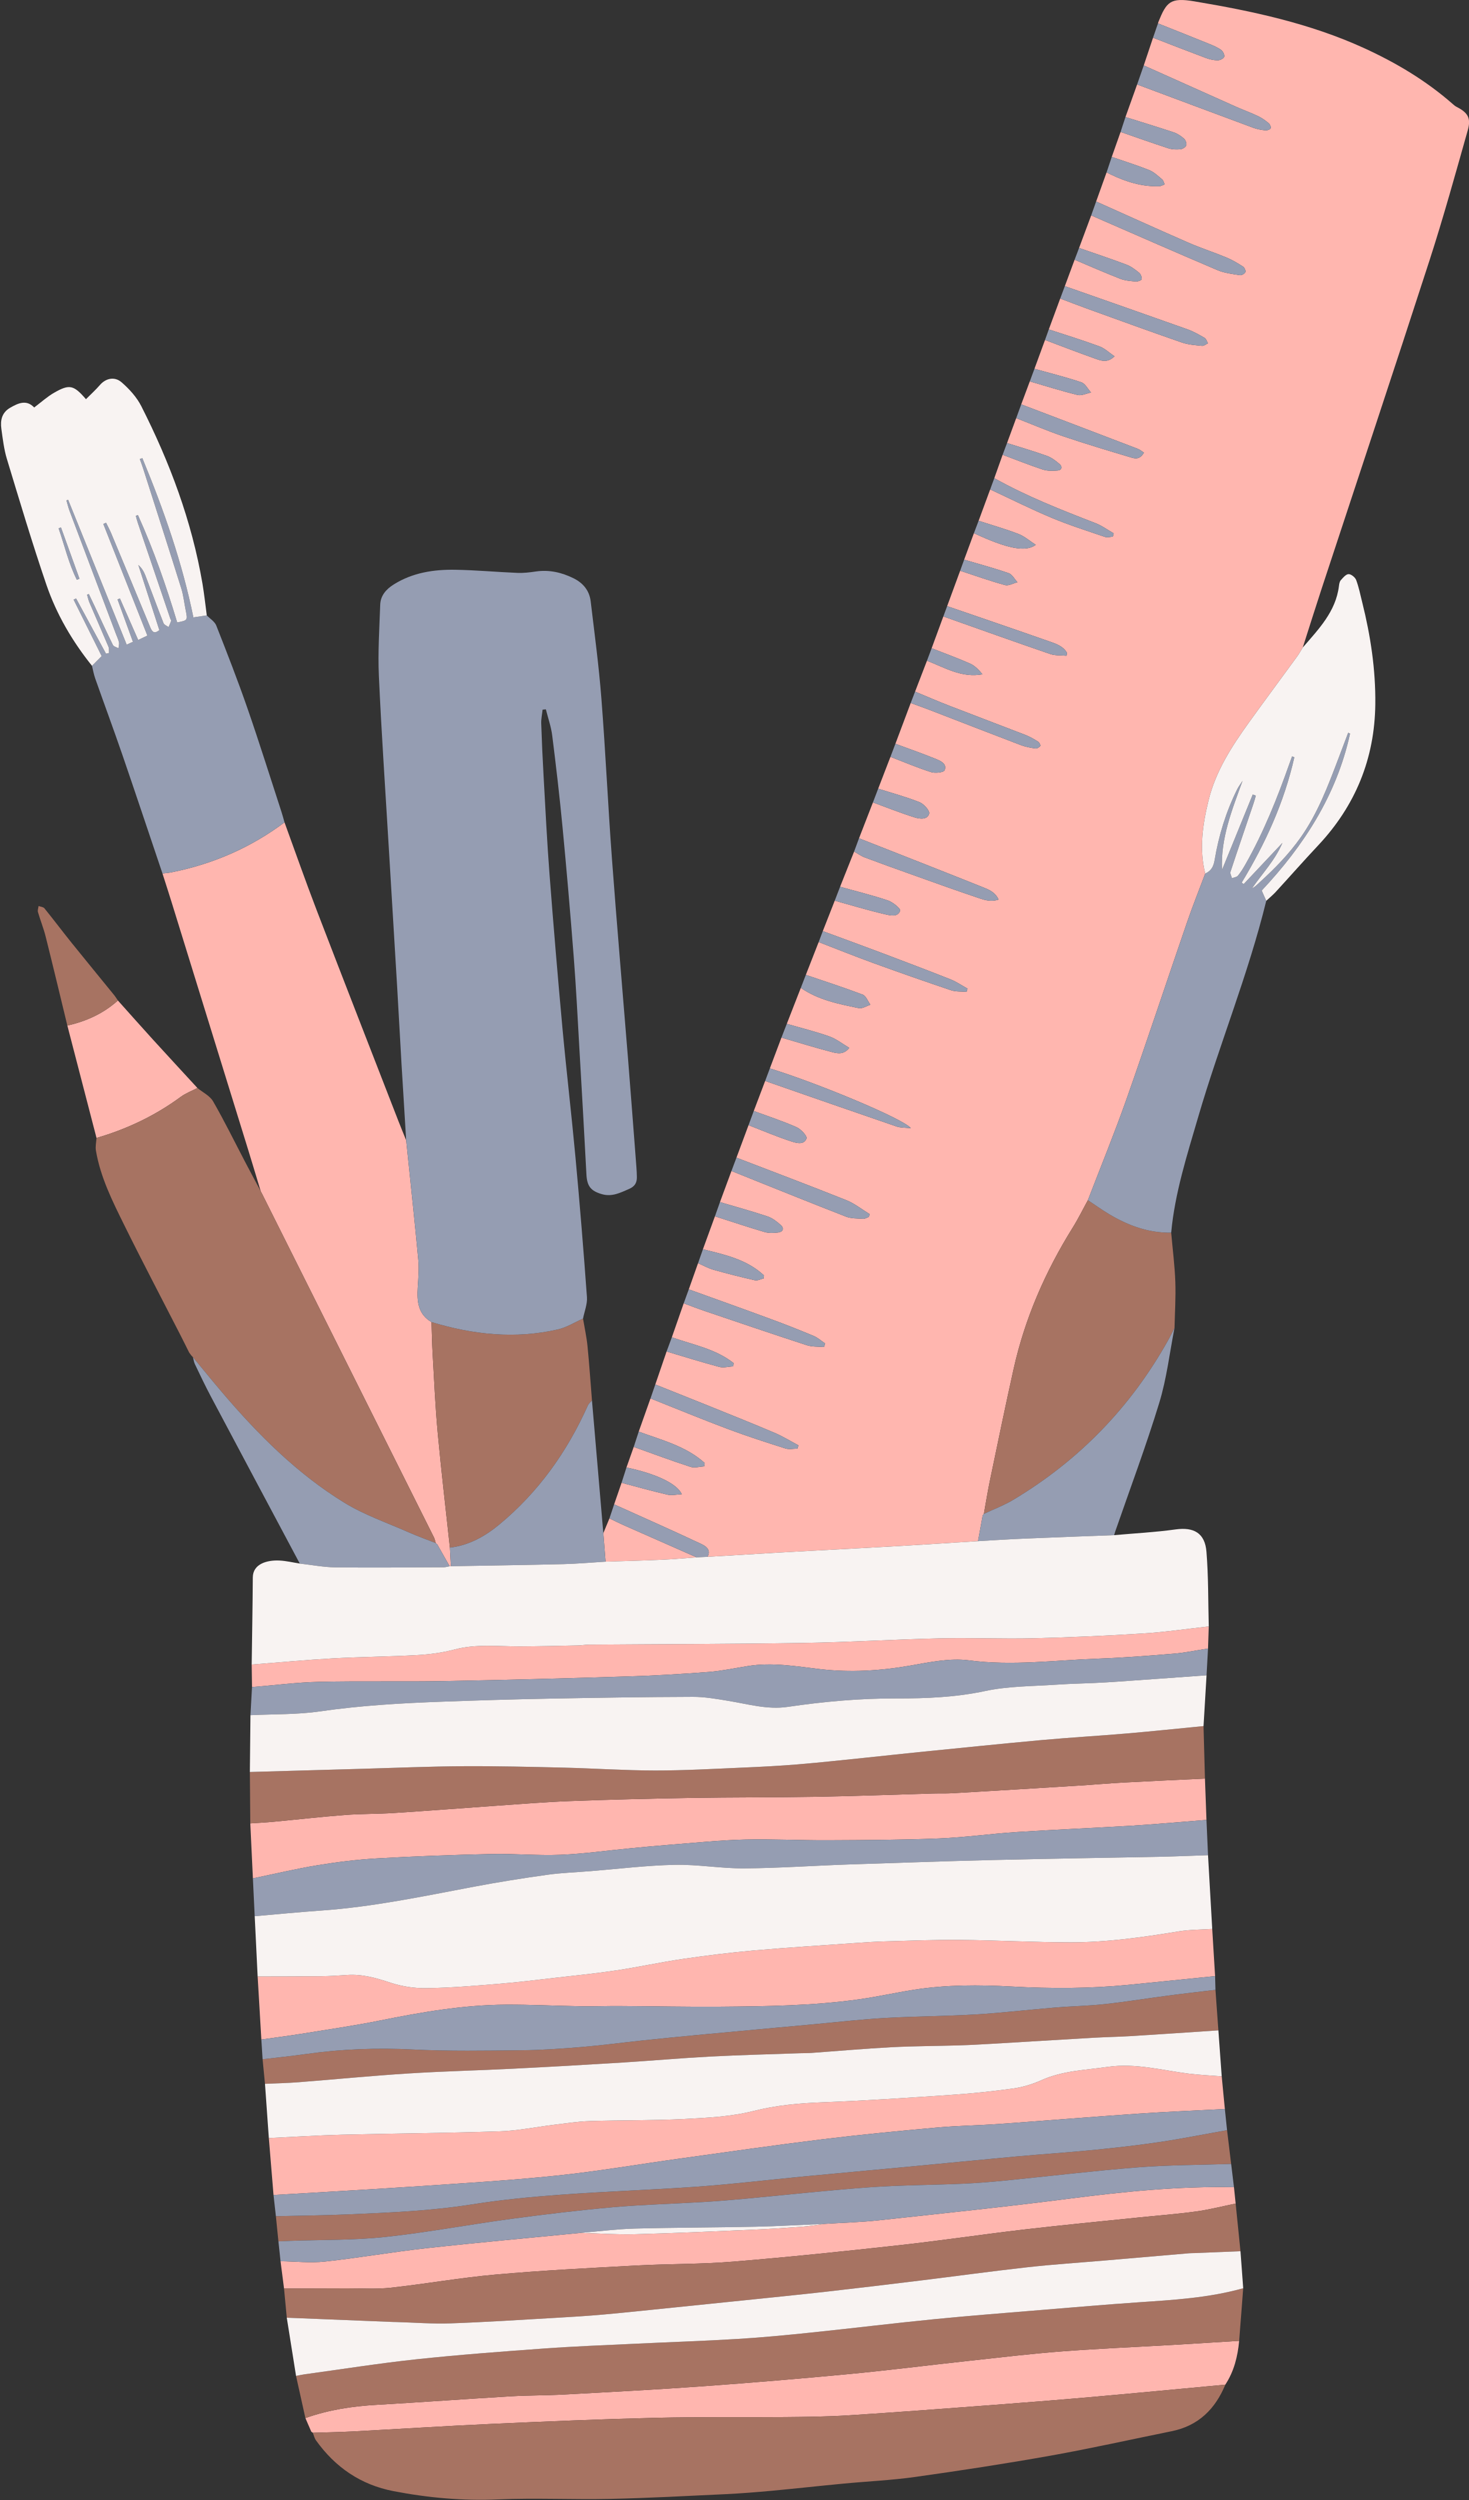
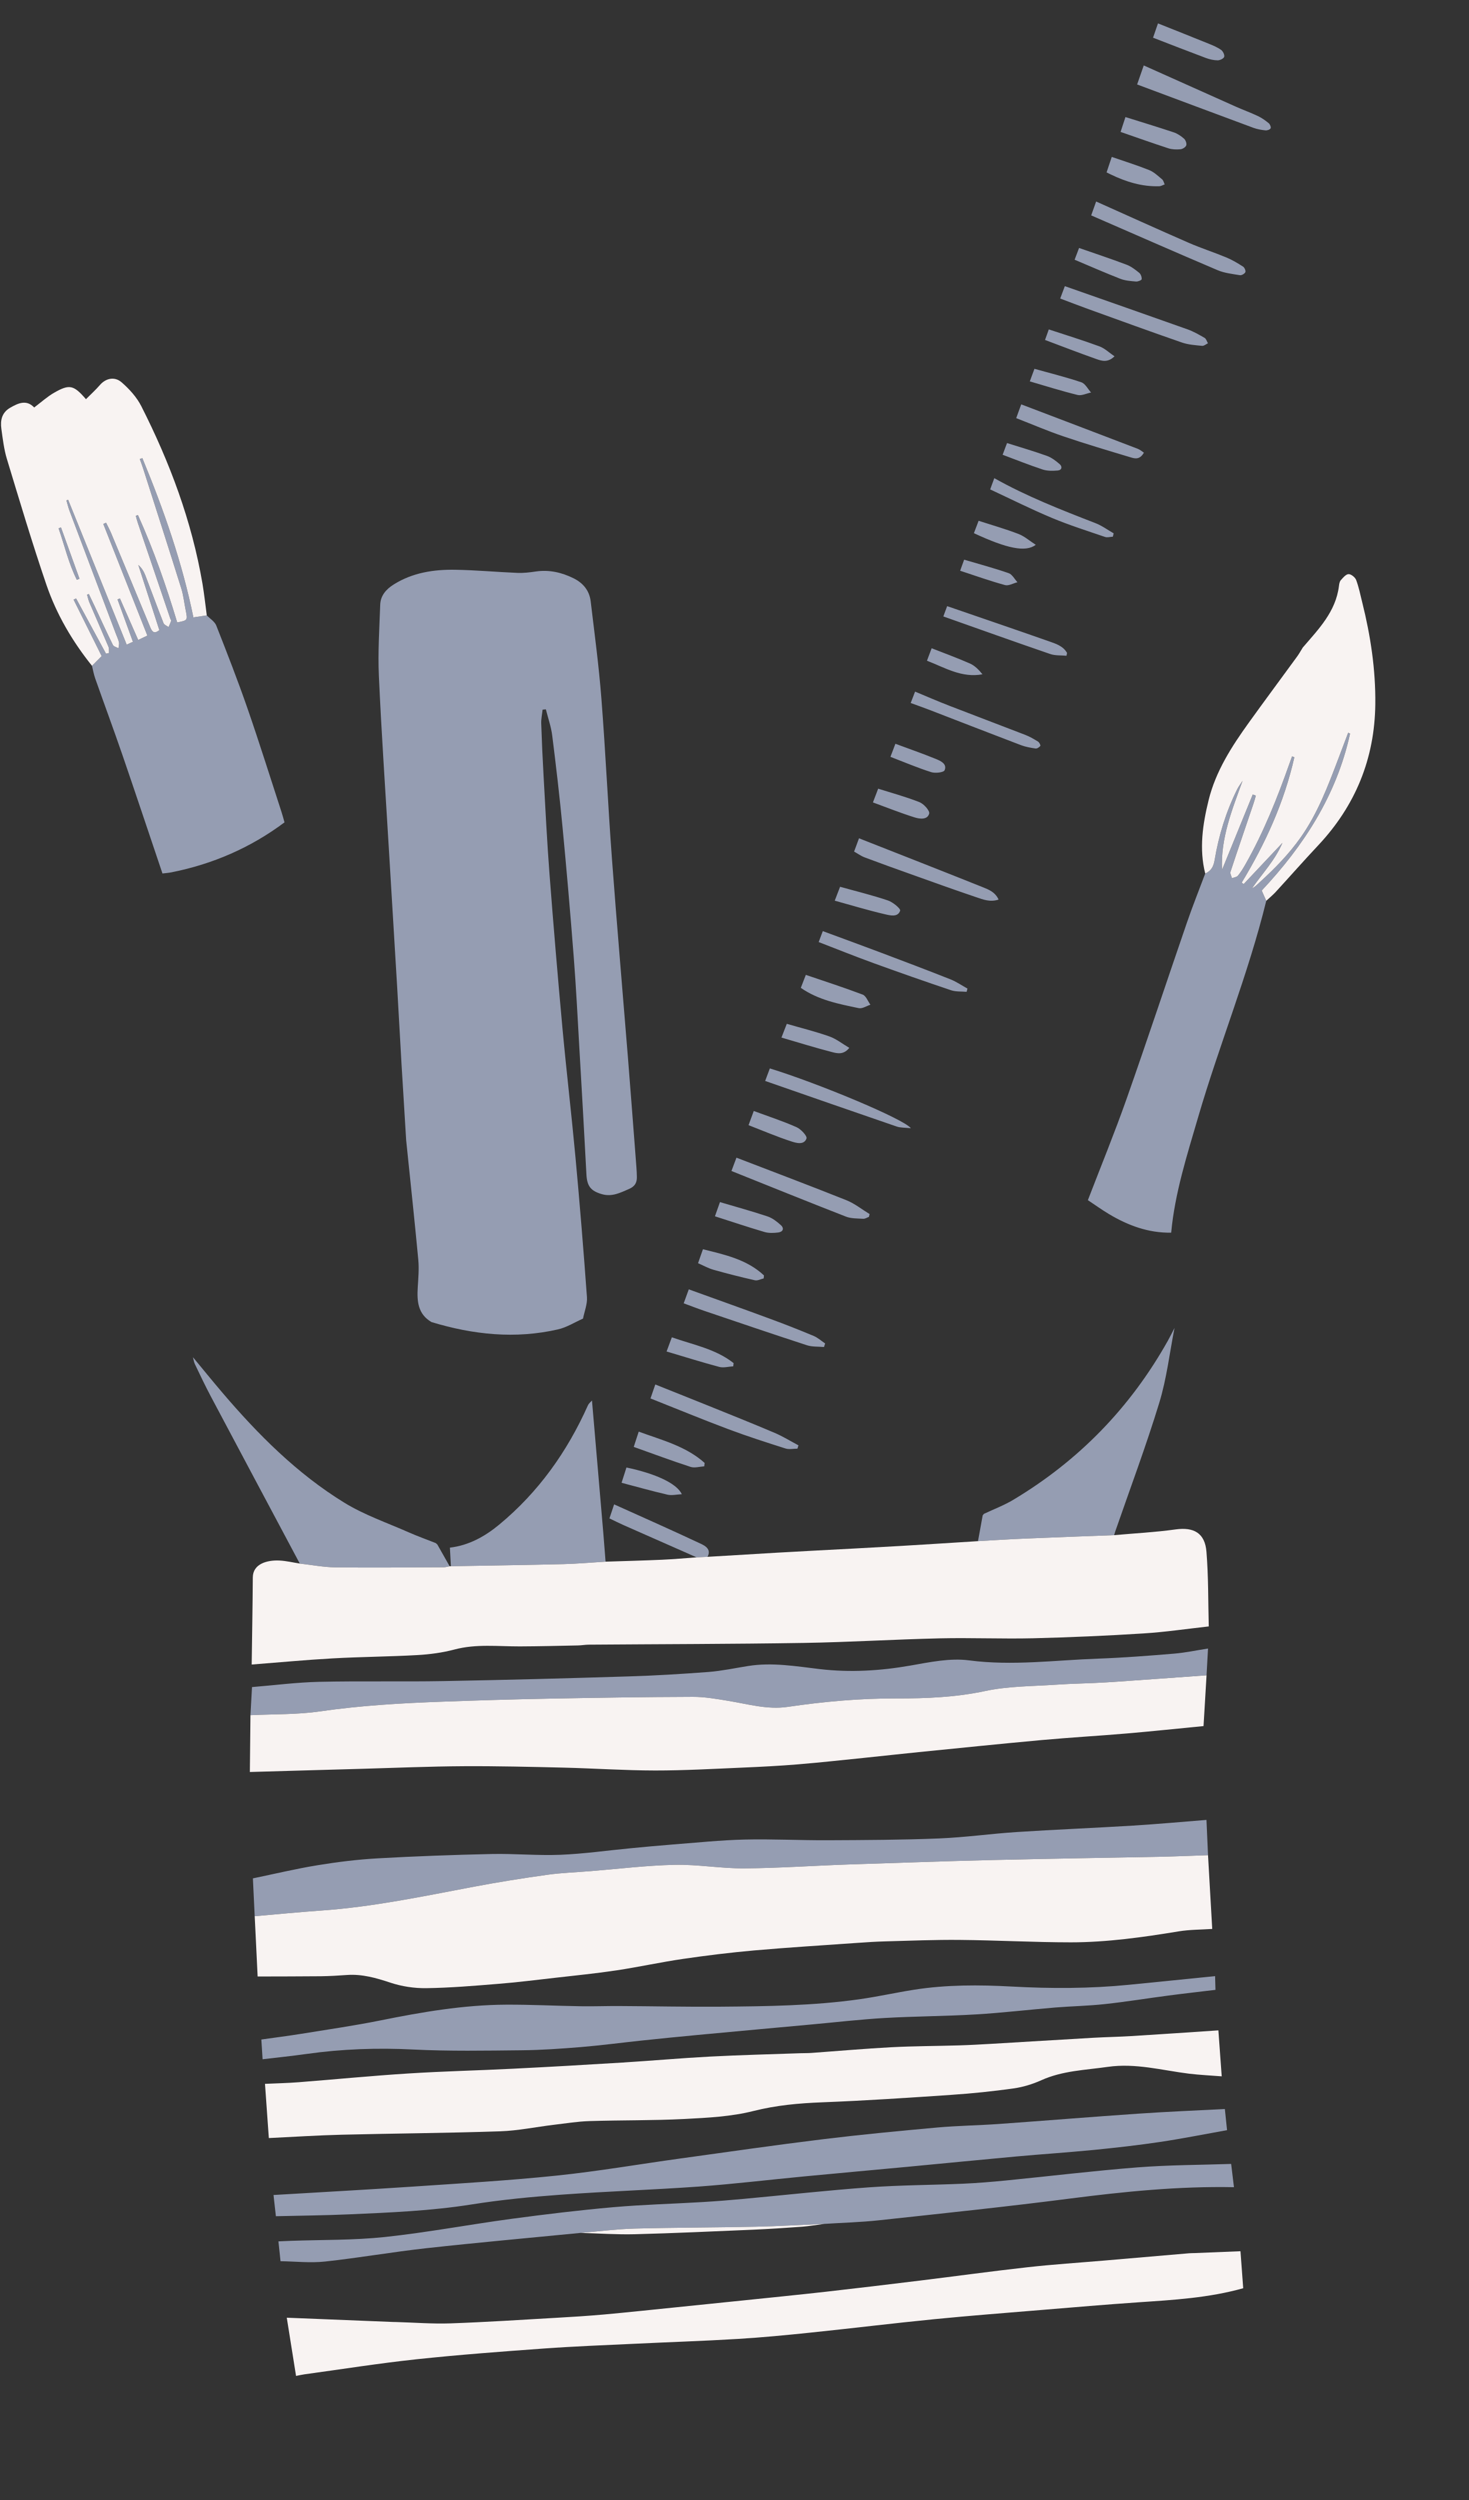
<svg xmlns="http://www.w3.org/2000/svg" fill="#000000" height="491.7" preserveAspectRatio="xMidYMid meet" version="1" viewBox="-0.2 0.0 289.1 491.7" width="289.1" zoomAndPan="magnify">
  <rect x="-0.2" y="0.0" width="289.1" height="491.7" fill="#333333" stroke="none" />
  <defs>
    <clipPath id="a">
      <path d="M 13 0 L 288.91 0 L 288.91 479 L 13 479 Z M 13 0" />
    </clipPath>
    <clipPath id="b">
      <path d="M 7 178 L 245 178 L 245 491.66 L 7 491.66 Z M 7 178" />
    </clipPath>
  </defs>
  <g>
    <g clip-path="url(#a)" id="change1_1">
-       <path d="M 130.055 306.773 C 132.336 306.676 134.613 306.461 136.895 306.301 C 132.125 304.199 127.355 302.102 122.59 299.992 C 121.629 299.566 120.688 299.09 119.738 298.641 C 119.34 299.609 118.938 300.574 118.535 301.543 C 118.684 303.41 118.828 305.281 118.977 307.148 C 122.672 307.027 126.363 306.938 130.055 306.773 Z M 29.816 204.371 C 27.527 201.855 25.273 199.309 23.004 196.777 C 20.148 199.352 16.773 200.875 13.055 201.707 C 14.969 209.074 16.879 216.445 18.793 223.812 C 24.781 222.07 30.328 219.434 35.367 215.73 C 36.355 215.004 37.551 214.559 38.652 213.984 C 35.707 210.781 32.746 207.59 29.816 204.371 Z M 49.395 331.816 C 53.801 331.457 58.203 330.883 62.617 330.781 C 70.77 330.598 78.934 330.785 87.086 330.637 C 99.215 330.422 111.336 330.094 123.461 329.719 C 128.734 329.559 134.008 329.242 139.27 328.84 C 141.867 328.637 144.438 328.082 147.02 327.672 C 151.766 326.91 156.438 327.727 161.129 328.277 C 167.121 328.98 173.051 328.621 179 327.578 C 182.785 326.914 186.754 326.074 190.48 326.559 C 199.027 327.676 207.461 326.52 215.934 326.219 C 220.906 326.043 225.875 325.652 230.836 325.242 C 233.082 325.055 235.305 324.578 237.539 324.234 C 237.586 322.785 237.633 321.336 237.684 319.887 C 233.398 320.359 229.129 320.996 224.828 321.266 C 217.609 321.719 210.383 322.039 203.148 322.215 C 197.023 322.359 190.887 322.09 184.758 322.23 C 175.816 322.438 166.879 322.988 157.934 323.133 C 143.84 323.359 129.742 323.363 115.648 323.473 C 114.949 323.48 114.25 323.613 113.547 323.625 C 109.738 323.703 105.926 323.801 102.113 323.816 C 97.812 323.828 93.516 323.293 89.238 324.426 C 86.879 325.051 84.406 325.383 81.965 325.52 C 76.395 325.836 70.809 325.863 65.242 326.172 C 59.934 326.469 54.637 326.973 49.332 327.383 C 49.352 328.863 49.375 330.34 49.395 331.816 Z M 242.645 430.176 C 231.805 429.965 221.062 431.039 210.32 432.422 C 197.809 434.031 185.254 435.34 172.711 436.695 C 169.16 437.078 165.582 437.168 162.02 437.395 C 160.547 437.586 159.078 437.848 157.602 437.957 C 154.406 438.195 151.211 438.402 148.012 438.539 C 140.254 438.871 132.496 439.227 124.734 439.43 C 121.18 439.52 117.617 439.266 114.062 439.168 C 103.961 440.16 93.852 441.059 83.766 442.172 C 77.078 442.91 70.434 444.078 63.746 444.805 C 60.867 445.113 57.922 444.781 55.008 444.738 C 55.238 446.527 55.469 448.32 55.699 450.109 C 59.828 450.098 63.953 450.09 68.078 450.07 C 70.945 450.059 73.84 450.262 76.676 449.953 C 83.613 449.195 90.5 447.961 97.445 447.352 C 106.648 446.539 115.887 446.074 125.113 445.578 C 131.438 445.238 137.793 445.336 144.098 444.82 C 154.957 443.93 165.801 442.801 176.633 441.605 C 184.863 440.699 193.062 439.473 201.293 438.508 C 208.773 437.637 216.27 436.922 223.762 436.148 C 227.559 435.754 231.367 435.477 235.145 434.957 C 237.777 434.602 240.367 433.93 242.977 433.398 C 242.863 432.324 242.754 431.25 242.645 430.176 Z M 61.062 478.266 C 61.168 478.34 61.273 478.414 61.379 478.488 L 61.363 478.48 C 63.977 478.395 66.59 478.355 69.199 478.219 C 78.332 477.734 87.461 477.145 96.594 476.73 C 107.344 476.246 118.098 475.797 128.852 475.535 C 137.305 475.328 145.762 475.465 154.219 475.391 C 158.441 475.352 162.672 475.312 166.887 475.043 C 176.164 474.457 185.434 473.746 194.699 473.051 C 201.363 472.551 208.027 472.027 214.684 471.441 C 223.438 470.672 232.191 469.828 240.941 469.016 C 242.664 466.402 243.383 463.469 243.668 460.398 C 239.305 460.664 234.945 460.945 230.586 461.199 C 223.312 461.621 216.031 461.914 208.77 462.473 C 202.562 462.945 196.379 463.691 190.188 464.363 C 182.453 465.199 174.734 466.188 166.992 466.922 C 157.344 467.836 147.684 468.645 138.02 469.34 C 128.949 469.992 119.867 470.465 110.785 470.957 C 107.324 471.148 103.848 471.102 100.387 471.305 C 91.559 471.828 82.742 472.473 73.918 472.984 C 69.125 473.262 64.434 473.965 59.902 475.59 C 60.289 476.48 60.676 477.375 61.062 478.266 Z M 53.629 431.715 C 62.766 431.168 71.906 430.676 81.035 430.062 C 90.469 429.426 99.914 428.875 109.312 427.902 C 117.457 427.059 125.539 425.66 133.652 424.539 C 143.012 423.246 152.363 421.895 161.738 420.746 C 169.223 419.832 176.734 419.117 184.242 418.441 C 188.246 418.078 192.281 418.035 196.297 417.75 C 205.473 417.098 214.645 416.34 223.824 415.715 C 229.492 415.328 235.176 415.098 240.852 414.801 C 240.645 412.656 240.441 410.516 240.234 408.375 C 238.086 408.203 235.93 408.113 233.789 407.852 C 228.484 407.195 223.281 405.73 217.816 406.512 C 213.406 407.148 208.93 407.254 204.75 409.133 C 203.027 409.91 201.145 410.488 199.277 410.75 C 195.262 411.316 191.215 411.734 187.164 412.008 C 178.656 412.586 170.141 413.16 161.617 413.484 C 157.035 413.66 152.59 414.059 148.09 415.191 C 143.715 416.297 139.078 416.527 134.535 416.762 C 128.309 417.078 122.066 416.98 115.832 417.176 C 113.484 417.25 111.145 417.621 108.805 417.906 C 105.273 418.328 101.754 419.07 98.215 419.188 C 87.812 419.535 77.406 419.602 67.004 419.859 C 62.234 419.977 57.473 420.289 52.707 420.516 C 53.016 424.246 53.32 427.98 53.629 431.715 Z M 51.234 401.133 C 53.859 400.758 56.492 400.43 59.109 400.008 C 64.316 399.164 69.539 398.41 74.703 397.371 C 82.848 395.73 91.016 394.324 99.344 394.281 C 104.273 394.254 109.203 394.512 114.133 394.59 C 116.641 394.633 119.156 394.531 121.664 394.547 C 128.309 394.578 134.949 394.73 141.59 394.676 C 150.738 394.602 159.898 394.492 168.984 393.207 C 172.562 392.699 176.102 391.906 179.672 391.344 C 186.062 390.34 192.504 390.363 198.938 390.715 C 206.637 391.137 214.316 391.125 221.992 390.367 C 227.637 389.812 233.281 389.234 238.93 388.664 C 238.742 385.57 238.555 382.477 238.367 379.383 C 236.168 379.531 233.941 379.508 231.773 379.863 C 224.734 381.016 217.676 382.02 210.535 382.02 C 203.25 382.016 195.961 381.613 188.672 381.543 C 183.797 381.496 178.918 381.703 174.039 381.832 C 172.234 381.879 170.43 381.992 168.625 382.121 C 161.82 382.602 155.008 383.016 148.211 383.613 C 143.52 384.027 138.84 384.605 134.18 385.285 C 129.816 385.922 125.496 386.875 121.137 387.531 C 117.121 388.133 113.078 388.539 109.043 388.996 C 105.309 389.426 101.57 389.887 97.824 390.188 C 93.121 390.57 88.41 390.969 83.699 391.035 C 81.34 391.07 78.871 390.695 76.633 389.953 C 73.828 389.023 71.082 388.234 68.105 388.441 C 66.402 388.562 64.699 388.664 62.992 388.688 C 58.828 388.73 54.664 388.723 50.504 388.738 C 50.746 392.867 50.992 397 51.234 401.133 Z M 221.129 350.578 C 218.07 350.742 215.016 351.016 211.957 351.203 C 203.73 351.715 195.508 352.211 187.277 352.691 C 185.973 352.766 184.66 352.715 183.352 352.75 C 175.762 352.965 168.172 353.258 160.578 353.391 C 152.281 353.535 143.977 353.48 135.68 353.617 C 127.75 353.75 119.816 353.945 111.891 354.242 C 106.973 354.43 102.059 354.836 97.148 355.176 C 90.535 355.637 83.926 356.16 77.309 356.582 C 74.102 356.789 70.871 356.727 67.664 356.973 C 63.012 357.328 58.367 357.863 53.719 358.297 C 52.168 358.445 50.613 358.52 49.059 358.629 C 49.23 362.234 49.402 365.84 49.57 369.441 C 53.801 368.566 58.008 367.555 62.27 366.859 C 66.18 366.219 70.137 365.727 74.09 365.504 C 81.566 365.082 89.055 364.809 96.543 364.648 C 101.066 364.551 105.602 364.984 110.117 364.801 C 114.727 364.613 119.316 363.953 123.914 363.516 C 126.664 363.254 129.414 362.988 132.172 362.777 C 136.883 362.414 141.594 361.922 146.309 361.805 C 151.781 361.676 157.262 361.969 162.734 361.941 C 170.02 361.906 177.312 361.879 184.594 361.586 C 189.711 361.383 194.805 360.656 199.918 360.324 C 207.543 359.832 215.18 359.527 222.809 359.059 C 227.621 358.762 232.426 358.32 237.234 357.941 C 237.137 355.23 237.035 352.523 236.934 349.812 C 231.664 350.066 226.395 350.293 221.129 350.578 Z M 88.34 304.391 C 87.527 296.867 86.637 289.348 85.941 281.816 C 85.465 276.672 85.242 271.504 84.945 266.348 C 84.82 264.242 84.793 262.133 84.719 260.027 C 82.031 258.461 81.844 255.922 82.012 253.199 C 82.125 251.398 82.289 249.574 82.121 247.785 C 81.387 239.941 80.539 232.109 79.734 224.273 C 79.227 223.02 78.707 221.77 78.215 220.508 C 72.844 206.68 67.441 192.863 62.121 179.016 C 59.922 173.293 57.895 167.504 55.793 161.742 C 49.133 166.723 41.699 169.945 33.559 171.566 C 32.973 171.684 32.367 171.723 31.773 171.797 C 32.367 173.66 32.977 175.52 33.555 177.391 C 38.598 193.672 43.637 209.953 48.668 226.234 C 49.496 228.918 50.297 231.609 51.113 234.297 L 51.098 234.277 C 51.211 234.488 51.324 234.703 51.438 234.918 C 62.695 257.406 73.957 279.895 85.207 302.383 C 85.379 302.727 85.445 303.121 85.562 303.496 L 85.547 303.488 C 85.656 303.586 85.766 303.68 85.871 303.777 C 86.68 305.203 87.488 306.629 88.293 308.055 C 88.375 308.059 88.457 308.055 88.535 308.047 C 88.469 306.828 88.406 305.609 88.34 304.391 Z M 179.887 136.027 C 180.664 134.004 181.445 131.977 182.227 129.953 C 185.73 131.297 189.059 133.387 193.152 132.621 C 192.426 131.727 191.645 130.926 190.699 130.508 C 188.223 129.414 185.672 128.488 183.148 127.496 C 183.914 125.41 184.684 123.324 185.449 121.242 C 192.457 123.719 199.453 126.223 206.48 128.633 C 207.469 128.973 208.613 128.871 209.688 128.973 C 209.723 128.789 209.762 128.605 209.797 128.422 C 209.012 127.023 207.523 126.586 206.148 126.102 C 199.512 123.773 192.852 121.504 186.199 119.215 C 187.051 116.895 187.902 114.574 188.758 112.254 C 191.691 113.215 194.609 114.258 197.586 115.074 C 198.297 115.27 199.215 114.719 200.035 114.512 C 199.465 113.898 199.004 112.969 198.301 112.727 C 195.422 111.73 192.469 110.941 189.543 110.078 C 190.184 108.344 190.824 106.602 191.465 104.867 C 197.953 107.883 201.633 108.672 203.641 107.156 C 202.43 106.379 201.418 105.469 200.23 105.016 C 197.664 104.031 195.008 103.277 192.391 102.43 C 193.148 100.371 193.906 98.312 194.668 96.258 C 198.711 98.141 202.707 100.145 206.816 101.863 C 210.23 103.293 213.773 104.41 217.277 105.609 C 217.73 105.766 218.301 105.582 218.812 105.555 C 218.867 105.336 218.918 105.113 218.969 104.895 C 217.781 104.219 216.66 103.383 215.402 102.898 C 208.617 100.27 201.844 97.621 195.477 94.047 C 196.023 92.512 196.57 90.977 197.117 89.445 C 199.742 90.422 202.34 91.469 204.996 92.344 C 205.906 92.645 206.965 92.621 207.941 92.543 C 208.77 92.477 208.934 91.793 208.328 91.273 C 207.582 90.633 206.746 89.988 205.836 89.664 C 203.25 88.734 200.605 87.969 197.984 87.141 C 198.586 85.508 199.188 83.871 199.789 82.238 C 202.883 83.441 205.934 84.758 209.07 85.82 C 213.445 87.305 217.879 88.621 222.301 89.949 C 223.113 90.195 224.09 90.484 224.922 89.031 C 224.57 88.809 224.184 88.453 223.727 88.277 C 216.082 85.348 208.43 82.441 200.777 79.531 C 201.34 78.023 201.902 76.516 202.465 75.012 C 205.594 75.922 208.703 76.906 211.863 77.68 C 212.66 77.875 213.629 77.379 214.52 77.199 C 213.887 76.508 213.383 75.449 212.605 75.188 C 209.578 74.168 206.461 73.402 203.379 72.539 C 204.07 70.645 204.766 68.754 205.461 66.863 C 208.836 68.129 212.199 69.434 215.598 70.629 C 216.637 70.996 217.812 71.367 219.137 70.082 C 218.082 69.367 217.215 68.508 216.172 68.125 C 212.887 66.914 209.531 65.887 206.203 64.789 C 206.953 62.766 207.699 60.738 208.449 58.715 C 210.328 59.422 212.199 60.148 214.086 60.828 C 220.18 63.027 226.266 65.246 232.387 67.363 C 233.645 67.801 235.035 67.887 236.379 68.023 C 236.738 68.062 237.145 67.695 237.527 67.516 C 237.312 67.156 237.188 66.645 236.875 66.461 C 235.793 65.836 234.691 65.199 233.52 64.781 C 225.477 61.922 217.414 59.109 209.359 56.281 C 210.004 54.551 210.645 52.816 211.285 51.082 C 214.281 52.344 217.258 53.656 220.285 54.836 C 221.238 55.207 222.324 55.281 223.363 55.371 C 223.742 55.402 224.457 55.117 224.48 54.918 C 224.523 54.512 224.316 53.918 224.004 53.664 C 223.234 53.039 222.41 52.398 221.496 52.055 C 218.41 50.891 215.277 49.855 212.16 48.77 C 212.953 46.633 213.75 44.496 214.547 42.363 C 222.836 45.969 231.113 49.609 239.438 53.145 C 240.797 53.719 242.344 53.883 243.82 54.125 C 244.156 54.18 244.75 53.836 244.887 53.527 C 245 53.266 244.727 52.621 244.438 52.438 C 243.387 51.766 242.297 51.113 241.148 50.637 C 238.688 49.617 236.141 48.801 233.703 47.738 C 227.621 45.086 221.578 42.34 215.52 39.633 C 216.203 37.723 216.891 35.812 217.574 33.906 C 217.844 34.039 218.113 34.176 218.383 34.305 C 221.398 35.762 224.539 36.734 227.934 36.633 C 228.293 36.621 228.648 36.395 229.008 36.27 C 228.848 35.93 228.77 35.492 228.508 35.277 C 227.703 34.609 226.906 33.832 225.961 33.453 C 223.547 32.488 221.055 31.715 218.594 30.863 C 219.176 29.223 219.754 27.586 220.332 25.949 C 223.469 27.031 226.594 28.148 229.746 29.172 C 230.488 29.41 231.344 29.43 232.129 29.355 C 232.547 29.316 233.148 28.934 233.262 28.578 C 233.379 28.215 233.129 27.547 232.816 27.27 C 232.227 26.75 231.52 26.273 230.777 26.027 C 227.633 24.977 224.453 24.016 221.289 23.023 C 222.055 20.887 222.82 18.75 223.586 16.613 C 231.219 19.461 238.848 22.316 246.484 25.145 C 247.23 25.418 248.043 25.559 248.836 25.641 C 249.176 25.68 249.719 25.496 249.855 25.242 C 249.977 25.031 249.746 24.445 249.496 24.242 C 248.844 23.703 248.137 23.195 247.375 22.836 C 245.969 22.164 244.496 21.637 243.07 21.004 C 237.008 18.301 230.949 15.582 224.891 12.871 C 225.5 11.051 226.109 9.234 226.719 7.414 C 230.18 8.75 233.633 10.102 237.105 11.398 C 237.844 11.676 238.656 11.859 239.438 11.867 C 239.887 11.871 240.613 11.523 240.723 11.18 C 240.84 10.812 240.492 10.09 240.129 9.828 C 239.41 9.309 238.559 8.953 237.727 8.617 C 234.391 7.262 231.039 5.938 227.691 4.602 C 227.719 4.504 227.738 4.402 227.773 4.312 C 229.371 0.367 230.117 -0.527 234.824 0.262 C 246.23 2.168 257.559 4.59 268.184 9.43 C 274.531 12.324 280.484 15.871 285.746 20.5 C 285.973 20.695 286.207 20.895 286.473 21.027 C 288.656 22.141 289.34 23.211 288.66 25.609 C 286.238 34.172 283.867 42.754 281.129 51.215 C 274.156 72.75 266.992 94.223 259.918 115.723 C 258.645 119.594 257.426 123.484 256.184 127.363 C 255.816 127.953 255.48 128.57 255.07 129.133 C 251.91 133.469 248.703 137.773 245.57 142.129 C 242.191 146.832 239.055 151.676 237.648 157.402 C 236.484 162.156 235.77 166.941 236.988 171.809 C 235.793 175 234.52 178.168 233.41 181.395 C 229.418 192.988 225.566 204.633 221.488 216.195 C 219.133 222.871 216.438 229.434 213.895 236.047 C 212.902 237.852 211.992 239.711 210.902 241.457 C 205.535 250.066 201.516 259.238 199.297 269.156 C 197.668 276.457 196.16 283.785 194.633 291.109 C 194.172 293.312 193.82 295.539 193.422 297.754 L 193.434 297.746 C 193.355 297.844 193.277 297.941 193.195 298.039 C 192.891 299.73 192.578 301.422 192.27 303.113 C 187.109 303.434 181.949 303.777 176.785 304.074 C 170.871 304.414 164.949 304.719 159.031 305.035 C 156.926 305.148 154.82 305.258 152.715 305.383 C 148.156 305.648 143.598 305.926 139.039 306.199 C 139.824 304.742 138.617 304.047 137.75 303.641 C 132.086 300.98 126.363 298.449 120.66 295.879 C 121.148 294.465 121.637 293.051 122.125 291.637 C 125.133 292.426 128.133 293.273 131.164 293.973 C 132.012 294.168 132.961 293.93 133.984 293.883 C 133.004 291.758 128.812 289.828 123.086 288.629 C 123.562 287.277 124.039 285.926 124.52 284.578 C 128.238 285.902 131.941 287.285 135.699 288.508 C 136.5 288.77 137.492 288.453 138.395 288.402 C 138.422 288.176 138.445 287.953 138.473 287.73 C 134.773 284.414 130.02 283.234 125.5 281.574 C 126.273 279.398 127.047 277.223 127.816 275.047 C 132.914 277.066 137.98 279.156 143.109 281.082 C 146.824 282.477 150.605 283.688 154.387 284.891 C 155.102 285.117 155.949 284.922 156.738 284.922 C 156.805 284.703 156.871 284.488 156.938 284.27 C 155.375 283.441 153.859 282.5 152.238 281.812 C 147.984 280 143.688 278.289 139.398 276.555 C 135.859 275.125 132.309 273.719 128.762 272.301 C 129.504 270.137 130.246 267.973 130.984 265.812 C 134.438 266.836 137.871 267.918 141.348 268.844 C 142.195 269.07 143.184 268.781 144.105 268.73 C 144.129 268.52 144.152 268.309 144.176 268.098 C 140.617 265.281 136.168 264.492 132.02 263.02 C 132.797 260.789 133.574 258.562 134.352 256.336 C 135.719 256.836 137.074 257.371 138.453 257.836 C 145.164 260.109 151.871 262.391 158.609 264.586 C 159.652 264.926 160.84 264.828 161.965 264.934 C 162.039 264.699 162.113 264.465 162.188 264.23 C 161.438 263.727 160.738 263.09 159.918 262.746 C 157.137 261.586 154.332 260.477 151.504 259.438 C 146.133 257.453 140.734 255.535 135.352 253.59 C 135.961 251.871 136.566 250.16 137.176 248.445 C 138.191 248.887 139.172 249.445 140.227 249.742 C 142.918 250.504 145.637 251.188 148.367 251.805 C 148.891 251.922 149.516 251.574 150.094 251.441 C 150.113 251.246 150.133 251.051 150.152 250.852 C 146.801 247.703 142.438 246.773 138.137 245.703 C 138.926 243.543 139.711 241.383 140.5 239.223 C 143.75 240.262 146.98 241.348 150.254 242.312 C 151.094 242.559 152.059 242.516 152.945 242.41 C 153.871 242.297 154.203 241.617 153.461 240.949 C 152.695 240.258 151.809 239.566 150.852 239.246 C 147.762 238.215 144.613 237.355 141.488 236.43 C 142.242 234.391 142.996 232.352 143.75 230.312 C 151.254 233.312 158.742 236.348 166.27 239.281 C 167.309 239.684 168.539 239.641 169.688 239.711 C 170.051 239.734 170.43 239.469 170.805 239.332 C 170.848 239.152 170.891 238.969 170.938 238.785 C 169.422 237.863 168 236.711 166.379 236.062 C 159.195 233.191 151.953 230.469 144.734 227.691 C 145.527 225.559 146.32 223.43 147.113 221.297 C 149.906 222.379 152.664 223.562 155.512 224.488 C 156.48 224.805 158.043 225.27 158.52 223.914 C 158.688 223.438 157.422 222.07 156.555 221.691 C 153.812 220.48 150.953 219.547 148.141 218.508 C 148.887 216.539 149.633 214.57 150.383 212.602 C 159.004 215.598 167.621 218.605 176.254 221.562 C 177.031 221.828 177.914 221.773 179.062 221.902 C 177.676 220.066 160.617 212.992 151.305 210.137 C 152.066 208.113 152.828 206.094 153.59 204.07 C 156.91 205.035 160.211 206.066 163.559 206.93 C 164.582 207.191 165.832 207.5 166.941 206.094 C 165.57 205.289 164.371 204.32 163.004 203.84 C 160.266 202.875 157.434 202.176 154.641 201.367 C 155.562 199.008 156.48 196.648 157.402 194.289 C 160.836 196.684 164.848 197.461 168.816 198.285 C 169.504 198.426 170.332 197.855 171.098 197.613 C 170.602 196.93 170.242 195.875 169.582 195.621 C 165.891 194.223 162.125 193.012 158.387 191.738 C 159.23 189.59 160.07 187.438 160.914 185.285 C 164.523 186.676 168.113 188.121 171.75 189.441 C 176.809 191.277 181.883 193.055 186.98 194.766 C 187.926 195.082 189.012 194.984 190.031 195.074 C 190.09 194.863 190.145 194.648 190.199 194.434 C 189.078 193.816 188.012 193.074 186.832 192.609 C 182.254 190.797 177.645 189.055 173.035 187.316 C 169.273 185.898 165.496 184.527 161.727 183.133 C 162.512 181.137 163.297 179.141 164.078 177.145 C 167.367 178.051 170.633 179.043 173.949 179.812 C 174.961 180.047 176.504 180.469 176.949 179.109 C 177.078 178.723 175.516 177.426 174.543 177.102 C 171.453 176.062 168.273 175.289 165.129 174.41 C 166.051 172.102 166.969 169.797 167.887 167.488 C 168.582 167.875 169.242 168.359 169.98 168.637 C 173.031 169.785 176.102 170.887 179.176 171.98 C 183.43 173.5 187.68 175.035 191.961 176.477 C 193.277 176.918 194.656 177.484 196.324 176.926 C 195.641 175.438 194.371 174.961 193.227 174.5 C 185.117 171.254 176.984 168.074 168.855 164.875 C 169.77 162.523 170.68 160.172 171.594 157.82 C 174.32 158.816 177.02 159.898 179.789 160.766 C 180.773 161.074 182.316 161.297 182.664 160.023 C 182.816 159.461 181.613 158.113 180.77 157.777 C 178.117 156.723 175.348 155.98 172.625 155.117 C 173.43 153.027 174.234 150.941 175.039 148.855 C 177.699 149.879 180.332 150.996 183.043 151.863 C 183.852 152.121 185.508 151.938 185.699 151.492 C 186.23 150.27 184.949 149.664 184.02 149.289 C 181.383 148.215 178.688 147.277 176.016 146.285 C 177.02 143.613 178.023 140.938 179.027 138.266 C 180.254 138.715 181.484 139.145 182.703 139.613 C 188.695 141.926 194.68 144.258 200.684 146.543 C 201.609 146.895 202.613 147.074 203.598 147.219 C 203.895 147.262 204.332 146.973 204.535 146.703 C 204.621 146.59 204.348 146.02 204.105 145.871 C 203.301 145.371 202.469 144.883 201.59 144.543 C 196.586 142.602 191.559 140.723 186.559 138.781 C 184.312 137.91 182.109 136.949 179.887 136.027" fill="#ffb6af" />
-     </g>
+       </g>
    <g clip-path="url(#b)" id="change2_1">
-       <path d="M 85.871 303.777 C 85.766 303.68 85.656 303.586 85.547 303.488 C 85.656 303.586 85.766 303.68 85.871 303.777 Z M 193.434 297.746 C 193.355 297.844 193.273 297.941 193.195 298.039 C 193.277 297.941 193.355 297.844 193.434 297.746 Z M 61.062 478.266 C 61.168 478.34 61.273 478.414 61.379 478.488 C 61.273 478.414 61.168 478.34 61.062 478.266 Z M 22.227 195.672 C 19.441 192.242 16.629 188.832 13.855 185.387 C 12.066 183.16 10.344 180.871 8.543 178.648 C 8.316 178.371 7.785 178.34 7.395 178.191 C 7.344 178.594 7.164 179.031 7.27 179.387 C 7.734 181.004 8.379 182.574 8.785 184.207 C 10.246 190.031 11.641 195.871 13.055 201.707 C 16.773 200.875 20.148 199.352 23.004 196.777 C 22.746 196.406 22.512 196.02 22.227 195.672 Z M 241.285 418.961 C 236.895 419.742 232.516 420.621 228.105 421.281 C 223.789 421.922 219.449 422.414 215.105 422.844 C 210.012 423.344 204.902 423.676 199.801 424.137 C 192.656 424.789 185.516 425.5 178.371 426.172 C 171.574 426.812 164.777 427.418 157.984 428.066 C 151.09 428.723 144.211 429.555 137.305 430.055 C 128.285 430.703 119.242 430.992 110.227 431.652 C 104.324 432.078 98.414 432.652 92.574 433.578 C 84.609 434.84 76.594 435.164 68.57 435.516 C 63.75 435.73 58.922 435.77 54.094 435.887 C 54.262 437.535 54.43 439.188 54.594 440.836 C 55.398 440.801 56.203 440.762 57.004 440.73 C 63.184 440.508 69.398 440.629 75.531 439.977 C 83.852 439.09 92.098 437.531 100.398 436.41 C 107.059 435.516 113.738 434.711 120.43 434.117 C 126.281 433.602 132.164 433.453 138.031 433.105 C 140.738 432.945 143.441 432.727 146.145 432.477 C 154.387 431.719 162.617 430.797 170.871 430.203 C 176.984 429.762 183.125 429.762 189.254 429.496 C 192.109 429.371 194.965 429.137 197.812 428.855 C 206.449 428.004 215.066 426.953 223.719 426.277 C 229.82 425.801 235.965 425.809 242.09 425.602 C 241.82 423.387 241.555 421.176 241.285 418.961 Z M 51.949 409.852 C 54.156 409.75 56.367 409.703 58.566 409.535 C 65.77 408.973 72.957 408.266 80.164 407.812 C 87.031 407.375 93.914 407.223 100.785 406.875 C 107.953 406.516 115.121 406.109 122.281 405.664 C 128.039 405.309 133.789 404.793 139.551 404.488 C 145.473 404.18 151.402 404.039 157.328 403.828 C 158.031 403.801 158.738 403.824 159.441 403.773 C 164.695 403.398 169.941 402.93 175.199 402.652 C 179.617 402.418 184.047 402.422 188.469 402.289 C 190.629 402.227 192.785 402.105 194.941 401.98 C 201.605 401.59 208.266 401.176 214.93 400.793 C 217.488 400.648 220.055 400.605 222.609 400.449 C 228.27 400.102 233.922 399.707 239.578 399.332 C 239.387 396.68 239.195 394.023 239.004 391.367 C 235.914 391.738 232.824 392.082 229.738 392.488 C 225.562 393.035 221.406 393.715 217.223 394.168 C 213.977 394.523 210.703 394.574 207.449 394.84 C 202.25 395.27 197.062 395.887 191.859 396.195 C 185.891 396.551 179.902 396.555 173.934 396.898 C 169.176 397.172 164.434 397.723 159.688 398.156 C 152.191 398.844 144.695 399.523 137.203 400.227 C 133.508 400.57 129.816 400.945 126.125 401.332 C 122.133 401.754 118.152 402.285 114.152 402.617 C 110.25 402.938 106.332 403.211 102.422 403.25 C 95.336 403.324 88.238 403.453 81.168 403.102 C 74.102 402.746 67.113 402.988 60.129 403.973 C 57.254 404.379 54.363 404.672 51.477 405.016 C 51.637 406.625 51.793 408.238 51.949 409.852 Z M 98.039 299.867 C 105.762 293.488 111.426 285.523 115.504 276.402 C 115.668 276.035 116.031 275.762 116.301 275.445 C 116.012 271.875 115.777 268.297 115.418 264.734 C 115.238 262.926 114.84 261.141 114.539 259.344 C 112.902 260.066 111.328 261.074 109.617 261.465 C 101.199 263.391 92.906 262.508 84.719 260.027 C 84.793 262.133 84.82 264.242 84.945 266.348 C 85.242 271.504 85.465 276.672 85.941 281.816 C 86.637 289.348 87.527 296.867 88.34 304.391 C 92.07 303.953 95.246 302.18 98.039 299.867 Z M 199.227 294.977 C 212.133 287.254 222.27 276.82 229.633 263.699 C 230.098 262.875 230.508 262.023 230.945 261.188 C 231.012 258.164 231.215 255.133 231.105 252.117 C 230.988 248.887 230.574 245.668 230.289 242.445 C 225.824 242.516 221.812 241.039 218.047 238.785 C 216.625 237.934 215.277 236.965 213.895 236.047 C 212.902 237.852 211.992 239.711 210.902 241.457 C 205.535 250.066 201.516 259.238 199.297 269.156 C 197.668 276.457 196.16 283.785 194.633 291.109 C 194.172 293.312 193.82 295.539 193.422 297.754 C 195.363 296.836 197.395 296.074 199.227 294.977 Z M 236.656 339.488 C 231.613 339.977 226.578 340.508 221.535 340.941 C 215.984 341.414 210.422 341.727 204.875 342.23 C 196.785 342.965 188.703 343.801 180.621 344.605 C 177.027 344.965 173.441 345.371 169.852 345.738 C 165.512 346.18 161.172 346.656 156.824 347.016 C 153.223 347.309 149.609 347.5 146 347.652 C 140.242 347.895 134.48 348.227 128.719 348.223 C 122.742 348.215 116.77 347.805 110.789 347.66 C 104.203 347.504 97.613 347.34 91.023 347.379 C 84.391 347.418 77.762 347.703 71.129 347.887 C 63.742 348.09 56.359 348.305 48.973 348.516 C 49.004 351.887 49.031 355.262 49.059 358.629 C 50.613 358.52 52.168 358.445 53.719 358.297 C 58.367 357.863 63.012 357.328 67.664 356.973 C 70.871 356.727 74.102 356.789 77.309 356.582 C 83.926 356.16 90.535 355.637 97.148 355.176 C 102.059 354.836 106.973 354.43 111.891 354.242 C 119.816 353.945 127.75 353.75 135.68 353.617 C 143.977 353.48 152.281 353.535 160.578 353.391 C 168.172 353.258 175.762 352.965 183.352 352.75 C 184.66 352.715 185.973 352.766 187.277 352.691 C 195.508 352.211 203.73 351.715 211.957 351.203 C 215.016 351.016 218.07 350.742 221.129 350.578 C 226.395 350.293 231.664 350.066 236.934 349.812 C 236.84 346.371 236.746 342.93 236.656 339.488 Z M 77.16 456.688 C 77.363 456.695 77.562 456.695 77.766 456.699 C 81.332 456.801 84.906 457.082 88.465 456.961 C 95.383 456.723 102.297 456.266 109.211 455.871 C 112.367 455.691 115.523 455.5 118.672 455.215 C 123.414 454.789 128.148 454.273 132.887 453.797 C 137.129 453.367 141.367 452.938 145.605 452.496 C 151.191 451.918 156.777 451.363 162.355 450.738 C 168.531 450.043 174.703 449.297 180.871 448.543 C 187.938 447.68 194.988 446.703 202.059 445.918 C 207.043 445.363 212.051 445.039 217.047 444.613 C 222.645 444.137 228.238 443.652 233.832 443.172 C 234.184 443.145 234.535 443.148 234.891 443.137 C 237.902 443.016 240.91 442.895 243.926 442.773 C 243.605 439.648 243.289 436.523 242.977 433.398 C 240.367 433.93 237.777 434.602 235.145 434.957 C 231.367 435.477 227.559 435.754 223.762 436.148 C 216.27 436.922 208.773 437.637 201.293 438.508 C 193.062 439.473 184.863 440.699 176.633 441.605 C 165.801 442.801 154.957 443.93 144.098 444.82 C 137.793 445.336 131.438 445.238 125.113 445.578 C 115.887 446.074 106.648 446.539 97.445 447.352 C 90.5 447.961 83.613 449.195 76.676 449.953 C 73.84 450.262 70.945 450.059 68.078 450.07 C 63.953 450.09 59.828 450.098 55.699 450.109 C 55.879 452.023 56.059 453.934 56.238 455.848 C 63.211 456.125 70.188 456.406 77.16 456.688 Z M 223.777 452.824 C 217.473 453.254 211.176 453.797 204.875 454.316 C 197.777 454.906 190.68 455.445 183.594 456.148 C 175.516 456.945 167.453 457.938 159.379 458.773 C 154.59 459.27 149.793 459.734 144.988 460.023 C 138.176 460.434 131.348 460.652 124.523 460.98 C 118.656 461.262 112.785 461.477 106.926 461.902 C 98.523 462.508 90.117 463.133 81.742 464.027 C 74.367 464.816 67.035 465.984 59.688 466.988 C 59.141 467.066 58.602 467.195 58.062 467.301 C 58.676 470.062 59.289 472.828 59.902 475.59 C 64.434 473.965 69.125 473.262 73.918 472.984 C 82.742 472.473 91.559 471.828 100.387 471.305 C 103.848 471.102 107.324 471.148 110.785 470.957 C 119.867 470.465 128.949 469.992 138.02 469.34 C 147.684 468.645 157.344 467.836 166.992 466.922 C 174.734 466.188 182.453 465.199 190.188 464.363 C 196.379 463.691 202.562 462.945 208.77 462.473 C 216.031 461.914 223.312 461.621 230.586 461.199 C 234.945 460.945 239.305 460.664 243.668 460.398 C 243.934 456.949 244.199 453.5 244.465 450.051 C 237.699 451.957 230.734 452.352 223.777 452.824 Z M 51.098 234.277 L 51.113 234.297 C 50.102 232.398 49.082 230.508 48.082 228.605 C 45.984 224.602 43.996 220.535 41.742 216.621 C 41.105 215.516 39.703 214.852 38.652 213.984 C 37.551 214.559 36.355 215.004 35.367 215.73 C 30.328 219.434 24.781 222.07 18.793 223.812 C 18.746 224.637 18.543 225.488 18.676 226.285 C 19.562 231.562 21.957 236.301 24.289 241.023 C 27.832 248.195 31.566 255.277 35.211 262.398 C 35.828 263.602 36.422 264.812 37.027 266.02 C 37.184 266.227 37.336 266.438 37.492 266.648 L 37.477 266.629 C 37.582 266.738 37.684 266.848 37.789 266.953 L 37.773 266.934 C 39.688 269.242 41.574 271.574 43.52 273.855 C 50.586 282.141 58.25 289.836 67.574 295.555 C 71.516 297.977 76.004 299.508 80.27 301.395 C 82.004 302.16 83.797 302.797 85.562 303.496 C 85.445 303.121 85.379 302.727 85.207 302.383 C 73.957 279.895 62.695 257.406 51.438 234.918 C 51.324 234.703 51.211 234.488 51.098 234.277 Z M 240.945 469.016 C 238.953 473.828 235.637 477.109 230.387 478.172 C 222.43 479.785 214.496 481.562 206.508 482.988 C 197.68 484.559 188.809 485.918 179.926 487.164 C 175.215 487.828 170.438 488.035 165.695 488.488 C 161.008 488.934 156.32 489.457 151.633 489.891 C 148.633 490.168 145.629 490.406 142.621 490.551 C 135.047 490.906 127.469 491.32 119.887 491.484 C 112.555 491.645 105.203 491.27 97.879 491.582 C 90.898 491.887 84.047 491.273 77.234 489.957 C 70.801 488.715 65.766 485.266 61.98 479.961 C 61.68 479.535 61.566 478.977 61.363 478.48 C 63.977 478.395 66.59 478.355 69.199 478.219 C 78.332 477.734 87.461 477.145 96.594 476.73 C 107.344 476.246 118.098 475.797 128.852 475.535 C 137.305 475.328 145.762 475.465 154.219 475.391 C 158.441 475.352 162.672 475.312 166.887 475.043 C 176.164 474.457 185.434 473.746 194.699 473.051 C 201.363 472.551 208.027 472.027 214.684 471.441 C 223.438 470.672 232.191 469.828 240.945 469.016" fill="#a77362" />
-     </g>
+       </g>
    <g id="change3_1">
      <path d="M 11.324 103.906 C 12.512 107.285 13.297 110.816 14.918 114.031 C 15.094 113.969 15.273 113.902 15.449 113.836 C 14.234 110.465 13.02 107.098 11.801 103.727 C 11.641 103.785 11.48 103.848 11.324 103.906 Z M 37.477 266.629 C 37.582 266.738 37.684 266.848 37.789 266.953 C 37.684 266.848 37.582 266.738 37.477 266.629 Z M 37.027 266.02 C 37.184 266.227 37.336 266.438 37.492 266.648 C 37.336 266.438 37.184 266.227 37.027 266.02 Z M 182.227 129.953 C 185.73 131.297 189.059 133.387 193.152 132.621 C 192.426 131.727 191.645 130.926 190.699 130.508 C 188.223 129.414 185.672 128.488 183.148 127.496 C 182.84 128.316 182.531 129.137 182.227 129.953 Z M 188.758 112.254 C 191.691 113.215 194.609 114.258 197.586 115.074 C 198.297 115.27 199.215 114.719 200.035 114.512 C 199.465 113.898 199.004 112.969 198.301 112.727 C 195.422 111.73 192.469 110.941 189.543 110.078 C 189.277 110.805 189.02 111.527 188.758 112.254 Z M 197.117 89.445 C 199.742 90.422 202.34 91.469 204.996 92.344 C 205.906 92.645 206.965 92.621 207.941 92.543 C 208.77 92.477 208.934 91.793 208.328 91.273 C 207.582 90.633 206.746 89.988 205.836 89.664 C 203.25 88.734 200.605 87.969 197.984 87.141 C 197.695 87.906 197.406 88.676 197.117 89.445 Z M 175.039 148.855 C 177.699 149.879 180.332 150.996 183.043 151.863 C 183.852 152.121 185.508 151.938 185.699 151.492 C 186.23 150.27 184.949 149.664 184.02 149.289 C 181.383 148.215 178.688 147.277 176.016 146.285 C 175.688 147.141 175.363 147.996 175.039 148.855 Z M 191.465 104.867 C 197.953 107.883 201.633 108.672 203.641 107.156 C 202.43 106.379 201.418 105.469 200.23 105.016 C 197.664 104.031 195.008 103.277 192.391 102.43 C 192.082 103.242 191.773 104.055 191.465 104.867 Z M 122.125 291.637 C 125.133 292.426 128.133 293.273 131.164 293.973 C 132.012 294.168 132.961 293.93 133.984 293.883 C 133.004 291.758 128.812 289.828 123.086 288.629 C 122.766 289.633 122.445 290.633 122.125 291.637 Z M 202.465 75.012 C 205.594 75.922 208.703 76.906 211.863 77.68 C 212.66 77.875 213.629 77.379 214.52 77.199 C 213.887 76.508 213.383 75.449 212.605 75.188 C 209.578 74.168 206.461 73.402 203.379 72.539 C 203.074 73.363 202.77 74.188 202.465 75.012 Z M 205.461 66.863 C 208.836 68.129 212.199 69.434 215.598 70.629 C 216.637 70.996 217.812 71.367 219.137 70.082 C 218.082 69.367 217.215 68.508 216.172 68.125 C 212.887 66.914 209.531 65.887 206.203 64.789 C 205.953 65.48 205.707 66.172 205.461 66.863 Z M 217.574 33.906 C 217.844 34.039 218.113 34.176 218.383 34.305 C 221.398 35.762 224.539 36.734 227.934 36.633 C 228.293 36.621 228.648 36.395 229.008 36.27 C 228.848 35.93 228.77 35.492 228.508 35.277 C 227.703 34.609 226.906 33.832 225.961 33.453 C 223.547 32.488 221.055 31.715 218.594 30.863 C 218.254 31.879 217.914 32.891 217.574 33.906 Z M 130.984 265.812 C 134.438 266.836 137.871 267.918 141.348 268.844 C 142.195 269.07 143.184 268.781 144.105 268.73 C 144.129 268.52 144.152 268.309 144.176 268.098 C 140.617 265.281 136.168 264.492 132.02 263.02 C 131.676 263.949 131.332 264.879 130.984 265.812 Z M 171.594 157.82 C 174.32 158.816 177.02 159.898 179.789 160.766 C 180.773 161.074 182.316 161.297 182.664 160.023 C 182.816 159.461 181.613 158.113 180.77 157.777 C 178.117 156.723 175.348 155.98 172.625 155.117 C 172.277 156.016 171.938 156.918 171.594 157.82 Z M 147.113 221.297 C 149.906 222.379 152.664 223.562 155.512 224.488 C 156.48 224.805 158.043 225.27 158.52 223.914 C 158.688 223.438 157.422 222.07 156.555 221.691 C 153.812 220.48 150.953 219.547 148.141 218.508 C 147.797 219.438 147.453 220.367 147.113 221.297 Z M 164.078 177.145 C 167.367 178.051 170.633 179.043 173.949 179.812 C 174.961 180.047 176.504 180.469 176.949 179.109 C 177.078 178.723 175.516 177.426 174.543 177.102 C 171.453 176.062 168.273 175.289 165.129 174.41 C 164.777 175.324 164.43 176.234 164.078 177.145 Z M 153.59 204.07 C 156.91 205.035 160.211 206.066 163.559 206.93 C 164.582 207.191 165.832 207.5 166.941 206.094 C 165.57 205.289 164.371 204.32 163.004 203.84 C 160.266 202.875 157.434 202.176 154.641 201.367 C 154.289 202.27 153.938 203.168 153.59 204.07 Z M 226.719 7.414 C 230.18 8.75 233.633 10.102 237.105 11.398 C 237.844 11.676 238.656 11.859 239.438 11.867 C 239.887 11.871 240.613 11.523 240.723 11.18 C 240.84 10.812 240.492 10.09 240.129 9.828 C 239.41 9.309 238.559 8.953 237.727 8.617 C 234.391 7.262 231.039 5.938 227.691 4.602 C 227.367 5.539 227.043 6.477 226.719 7.414 Z M 211.285 51.082 C 214.281 52.344 217.258 53.656 220.285 54.836 C 221.238 55.207 222.324 55.281 223.363 55.371 C 223.742 55.402 224.457 55.117 224.48 54.918 C 224.523 54.512 224.316 53.918 224.004 53.664 C 223.234 53.039 222.41 52.398 221.496 52.055 C 218.41 50.891 215.277 49.855 212.16 48.77 C 211.867 49.539 211.578 50.312 211.285 51.082 Z M 137.176 248.445 C 138.191 248.887 139.172 249.445 140.227 249.742 C 142.918 250.504 145.637 251.188 148.367 251.805 C 148.891 251.922 149.516 251.574 150.094 251.441 C 150.113 251.246 150.133 251.051 150.152 250.852 C 146.801 247.703 142.438 246.773 138.137 245.703 C 137.816 246.617 137.496 247.531 137.176 248.445 Z M 140.5 239.223 C 143.75 240.262 146.98 241.348 150.254 242.312 C 151.094 242.559 152.059 242.516 152.945 242.41 C 153.871 242.297 154.203 241.617 153.461 240.949 C 152.695 240.258 151.809 239.566 150.852 239.246 C 147.762 238.215 144.613 237.355 141.488 236.43 C 141.16 237.359 140.828 238.289 140.5 239.223 Z M 220.332 25.949 C 223.469 27.031 226.594 28.148 229.746 29.172 C 230.488 29.41 231.344 29.43 232.129 29.355 C 232.547 29.316 233.148 28.934 233.262 28.578 C 233.379 28.215 233.129 27.547 232.816 27.27 C 232.227 26.75 231.52 26.273 230.777 26.027 C 227.633 24.977 224.453 24.016 221.289 23.023 C 220.973 24 220.652 24.973 220.332 25.949 Z M 124.52 284.578 C 128.238 285.902 131.941 287.285 135.699 288.508 C 136.5 288.77 137.492 288.453 138.395 288.402 C 138.422 288.176 138.445 287.953 138.473 287.73 C 134.773 284.414 130.02 283.234 125.5 281.574 C 125.172 282.574 124.844 283.574 124.52 284.578 Z M 157.402 194.289 C 160.836 196.684 164.848 197.461 168.816 198.285 C 169.504 198.426 170.332 197.855 171.098 197.613 C 170.602 196.93 170.242 195.875 169.582 195.621 C 165.891 194.223 162.125 193.012 158.387 191.738 C 158.059 192.59 157.73 193.441 157.402 194.289 Z M 179.027 138.266 C 180.254 138.715 181.484 139.145 182.703 139.613 C 188.695 141.926 194.68 144.258 200.684 146.543 C 201.609 146.895 202.613 147.074 203.598 147.219 C 203.895 147.262 204.332 146.973 204.535 146.703 C 204.621 146.59 204.348 146.02 204.105 145.871 C 203.301 145.371 202.469 144.883 201.59 144.543 C 196.586 142.602 191.559 140.723 186.559 138.781 C 184.312 137.91 182.109 136.949 179.887 136.027 C 179.602 136.773 179.316 137.516 179.027 138.266 Z M 194.668 96.258 C 198.711 98.141 202.707 100.145 206.816 101.863 C 210.23 103.293 213.773 104.41 217.277 105.609 C 217.73 105.766 218.301 105.582 218.812 105.555 C 218.867 105.336 218.918 105.113 218.969 104.895 C 217.781 104.219 216.66 103.383 215.402 102.898 C 208.617 100.27 201.844 97.621 195.477 94.047 C 195.207 94.781 194.938 95.52 194.668 96.258 Z M 185.449 121.242 C 192.457 123.719 199.453 126.223 206.48 128.633 C 207.469 128.973 208.613 128.871 209.688 128.973 C 209.723 128.789 209.762 128.605 209.797 128.422 C 209.012 127.023 207.523 126.586 206.148 126.102 C 199.512 123.773 192.852 121.504 186.199 119.215 C 185.949 119.891 185.699 120.566 185.449 121.242 Z M 139.039 306.199 C 139.824 304.742 138.617 304.047 137.75 303.641 C 132.086 300.98 126.363 298.449 120.66 295.879 C 120.352 296.797 120.047 297.719 119.738 298.641 C 120.688 299.09 121.629 299.566 122.59 299.992 C 127.355 302.102 132.125 304.199 136.895 306.301 C 137.609 306.266 138.324 306.234 139.039 306.199 Z M 160.914 185.285 C 164.523 186.676 168.113 188.121 171.75 189.441 C 176.809 191.277 181.883 193.055 186.98 194.766 C 187.926 195.082 189.012 194.984 190.031 195.074 C 190.09 194.863 190.145 194.648 190.199 194.434 C 189.078 193.816 188.012 193.074 186.832 192.609 C 182.254 190.797 177.645 189.055 173.035 187.316 C 169.273 185.898 165.496 184.527 161.727 183.133 C 161.453 183.852 161.184 184.566 160.914 185.285 Z M 150.383 212.602 C 159.004 215.598 167.621 218.605 176.254 221.562 C 177.031 221.828 177.914 221.773 179.062 221.902 C 177.676 220.066 160.617 212.992 151.305 210.137 C 150.996 210.957 150.688 211.777 150.383 212.602 Z M 199.789 82.238 C 202.883 83.441 205.934 84.758 209.07 85.82 C 213.445 87.305 217.879 88.621 222.301 89.949 C 223.113 90.195 224.09 90.484 224.922 89.031 C 224.57 88.809 224.184 88.453 223.727 88.277 C 216.082 85.348 208.43 82.441 200.777 79.531 C 200.449 80.434 200.121 81.336 199.789 82.238 Z M 134.352 256.336 C 135.719 256.836 137.074 257.371 138.453 257.836 C 145.164 260.109 151.871 262.391 158.609 264.586 C 159.652 264.926 160.84 264.828 161.965 264.934 C 162.039 264.699 162.113 264.465 162.188 264.23 C 161.438 263.727 160.738 263.09 159.918 262.746 C 157.137 261.586 154.332 260.477 151.504 259.438 C 146.133 257.453 140.734 255.535 135.352 253.59 C 135.016 254.504 134.684 255.418 134.352 256.336 Z M 167.887 167.488 C 168.582 167.875 169.242 168.359 169.98 168.637 C 173.031 169.785 176.102 170.887 179.176 171.98 C 183.43 173.5 187.68 175.035 191.961 176.477 C 193.277 176.918 194.656 177.484 196.324 176.926 C 195.641 175.438 194.371 174.961 193.227 174.5 C 185.117 171.254 176.984 168.074 168.855 164.875 C 168.531 165.746 168.211 166.617 167.887 167.488 Z M 127.816 275.047 C 132.914 277.066 137.98 279.156 143.109 281.082 C 146.824 282.477 150.605 283.688 154.387 284.891 C 155.102 285.117 155.949 284.922 156.738 284.922 C 156.805 284.703 156.871 284.488 156.938 284.27 C 155.375 283.441 153.859 282.5 152.238 281.812 C 147.984 280 143.688 278.289 139.398 276.555 C 135.859 275.125 132.309 273.719 128.762 272.301 C 128.449 273.219 128.133 274.133 127.816 275.047 Z M 208.449 58.715 C 210.328 59.422 212.199 60.148 214.086 60.828 C 220.18 63.027 226.266 65.246 232.387 67.363 C 233.645 67.801 235.035 67.887 236.379 68.023 C 236.738 68.062 237.145 67.695 237.527 67.516 C 237.312 67.156 237.188 66.645 236.875 66.461 C 235.793 65.836 234.691 65.199 233.52 64.781 C 225.477 61.922 217.414 59.109 209.359 56.281 C 209.055 57.094 208.754 57.906 208.449 58.715 Z M 223.586 16.613 C 231.219 19.461 238.848 22.316 246.484 25.145 C 247.23 25.418 248.043 25.559 248.836 25.641 C 249.176 25.68 249.719 25.496 249.855 25.242 C 249.977 25.031 249.746 24.445 249.496 24.242 C 248.844 23.703 248.137 23.195 247.375 22.836 C 245.969 22.164 244.496 21.637 243.07 21.004 C 237.008 18.301 230.949 15.582 224.891 12.871 C 224.457 14.117 224.02 15.367 223.586 16.613 Z M 143.75 230.312 C 151.254 233.312 158.742 236.348 166.27 239.281 C 167.309 239.684 168.539 239.641 169.688 239.711 C 170.051 239.734 170.43 239.469 170.805 239.332 C 170.848 239.152 170.891 238.969 170.938 238.785 C 169.422 237.863 168 236.711 166.379 236.062 C 159.195 233.191 151.953 230.469 144.734 227.691 C 144.406 228.566 144.078 229.438 143.75 230.312 Z M 214.547 42.363 C 222.836 45.969 231.113 49.609 239.438 53.145 C 240.797 53.719 242.344 53.883 243.82 54.125 C 244.156 54.18 244.75 53.836 244.887 53.527 C 245 53.266 244.727 52.621 244.438 52.438 C 243.387 51.766 242.297 51.113 241.148 50.637 C 238.688 49.617 236.141 48.801 233.703 47.738 C 227.621 45.086 221.578 42.34 215.52 39.633 C 215.195 40.539 214.871 41.453 214.547 42.363 Z M 88.535 308.047 C 95.926 307.914 103.32 307.812 110.711 307.633 C 113.469 307.562 116.223 307.316 118.977 307.148 C 118.828 305.281 118.684 303.41 118.535 301.543 C 117.789 292.844 117.047 284.145 116.301 275.445 C 116.031 275.762 115.668 276.035 115.504 276.402 C 111.426 285.523 105.762 293.488 98.039 299.867 C 95.246 302.18 92.07 303.953 88.34 304.391 C 88.406 305.609 88.469 306.828 88.535 308.047 Z M 38.16 268.312 C 39.18 270.441 40.191 272.578 41.297 274.66 C 47.117 285.625 52.961 296.574 58.797 307.523 C 61.125 307.785 63.453 308.238 65.785 308.27 C 72.898 308.355 80.016 308.277 87.133 308.25 C 87.52 308.25 87.906 308.121 88.293 308.055 C 87.488 306.629 86.68 305.203 85.871 303.777 C 85.766 303.68 85.656 303.586 85.547 303.488 L 85.562 303.496 C 83.797 302.797 82.004 302.16 80.27 301.395 C 76.004 299.508 71.516 297.977 67.574 295.555 C 58.25 289.836 50.586 282.141 43.52 273.855 C 41.574 271.574 39.688 269.242 37.773 266.934 C 37.898 267.395 37.957 267.891 38.16 268.312 Z M 193.434 297.746 C 193.355 297.844 193.273 297.941 193.195 298.039 C 192.891 299.73 192.578 301.422 192.27 303.113 C 195.277 302.949 198.281 302.75 201.289 302.621 C 207.211 302.371 213.133 302.16 219.055 301.938 C 219.129 301.695 219.195 301.453 219.277 301.219 C 222.199 292.785 225.344 284.418 227.949 275.891 C 229.406 271.129 229.977 266.098 230.945 261.188 C 230.508 262.023 230.098 262.875 229.633 263.699 C 222.27 276.82 212.133 287.254 199.227 294.977 C 197.395 296.074 195.363 296.836 193.422 297.754 Z M 124.668 438.32 C 132.602 438.109 140.543 438.117 148.48 437.949 C 152.996 437.855 157.508 437.586 162.02 437.395 C 165.582 437.168 169.16 437.078 172.711 436.695 C 185.254 435.34 197.809 434.031 210.32 432.422 C 221.062 431.039 231.805 429.965 242.645 430.176 C 242.461 428.652 242.273 427.125 242.09 425.602 C 235.965 425.809 229.82 425.801 223.719 426.277 C 215.066 426.953 206.449 428.004 197.812 428.855 C 194.965 429.137 192.109 429.371 189.254 429.496 C 183.125 429.762 176.984 429.762 170.871 430.203 C 162.617 430.797 154.387 431.719 146.145 432.477 C 143.441 432.727 140.738 432.945 138.031 433.105 C 132.164 433.453 126.281 433.602 120.43 434.117 C 113.738 434.711 107.059 435.516 100.398 436.41 C 92.098 437.531 83.852 439.09 75.531 439.977 C 69.398 440.629 63.184 440.508 57.004 440.73 C 56.203 440.762 55.398 440.801 54.594 440.836 C 54.734 442.137 54.871 443.438 55.008 444.738 C 57.922 444.781 60.867 445.113 63.746 444.805 C 70.434 444.078 77.078 442.91 83.766 442.172 C 93.852 441.059 103.961 440.16 114.062 439.168 C 117.598 438.875 121.129 438.418 124.668 438.32 Z M 49.09 337.344 C 53.656 337.121 58.273 337.25 62.777 336.598 C 70.855 335.422 78.969 334.969 87.102 334.676 C 93.938 334.434 100.773 334.223 107.613 334.094 C 117.121 333.914 126.633 333.766 136.141 333.738 C 138.48 333.73 140.84 334.148 143.16 334.531 C 147.027 335.164 150.844 336.297 154.812 335.711 C 161.938 334.66 169.09 334.027 176.289 334.047 C 182.125 334.062 187.891 333.828 193.672 332.594 C 198.199 331.625 202.949 331.664 207.609 331.348 C 210.918 331.117 214.242 331.102 217.555 330.887 C 224.121 330.461 230.688 329.965 237.25 329.496 C 237.348 327.742 237.441 325.988 237.539 324.234 C 235.305 324.578 233.082 325.055 230.836 325.242 C 225.875 325.652 220.906 326.043 215.934 326.219 C 207.461 326.52 199.027 327.676 190.48 326.559 C 186.754 326.074 182.785 326.914 179 327.578 C 173.051 328.621 167.121 328.98 161.129 328.277 C 156.438 327.727 151.766 326.91 147.02 327.672 C 144.438 328.082 141.867 328.637 139.27 328.84 C 134.008 329.242 128.734 329.559 123.461 329.719 C 111.336 330.094 99.215 330.422 87.086 330.637 C 78.934 330.785 70.77 330.598 62.617 330.781 C 58.203 330.883 53.801 331.457 49.395 331.816 C 49.293 333.66 49.191 335.5 49.09 337.344 Z M 51.477 405.016 C 54.363 404.672 57.254 404.379 60.129 403.973 C 67.113 402.988 74.102 402.746 81.168 403.102 C 88.238 403.453 95.336 403.324 102.422 403.25 C 106.332 403.211 110.25 402.938 114.152 402.617 C 118.152 402.285 122.133 401.754 126.125 401.332 C 129.816 400.945 133.508 400.57 137.203 400.227 C 144.695 399.523 152.191 398.844 159.688 398.156 C 164.434 397.723 169.176 397.172 173.934 396.898 C 179.902 396.555 185.891 396.551 191.859 396.195 C 197.062 395.887 202.25 395.27 207.449 394.84 C 210.703 394.574 213.977 394.523 217.223 394.168 C 221.406 393.715 225.562 393.035 229.738 392.488 C 232.824 392.082 235.914 391.738 239.004 391.367 C 238.977 390.469 238.953 389.566 238.93 388.664 C 233.281 389.234 227.637 389.812 221.992 390.367 C 214.316 391.125 206.637 391.137 198.938 390.715 C 192.504 390.363 186.062 390.34 179.672 391.344 C 176.102 391.906 172.562 392.699 168.984 393.207 C 159.898 394.492 150.738 394.602 141.59 394.676 C 134.949 394.73 128.309 394.578 121.664 394.547 C 119.156 394.531 116.641 394.633 114.133 394.59 C 109.203 394.512 104.273 394.254 99.344 394.281 C 91.016 394.324 82.848 395.73 74.703 397.371 C 69.539 398.41 64.316 399.164 59.109 400.008 C 56.492 400.43 53.859 400.758 51.234 401.133 C 51.316 402.426 51.398 403.719 51.477 405.016 Z M 54.094 435.887 C 58.922 435.77 63.75 435.73 68.57 435.516 C 76.594 435.164 84.609 434.84 92.574 433.578 C 98.414 432.652 104.324 432.078 110.227 431.652 C 119.242 430.992 128.285 430.703 137.305 430.055 C 144.211 429.555 151.09 428.723 157.984 428.066 C 164.777 427.418 171.574 426.812 178.371 426.172 C 185.516 425.5 192.656 424.789 199.801 424.137 C 204.902 423.676 210.012 423.344 215.105 422.844 C 219.449 422.414 223.789 421.922 228.105 421.281 C 232.516 420.621 236.895 419.742 241.285 418.961 C 241.141 417.574 240.996 416.188 240.852 414.801 C 235.176 415.098 229.492 415.328 223.824 415.715 C 214.645 416.34 205.473 417.098 196.297 417.75 C 192.281 418.035 188.246 418.078 184.242 418.441 C 176.734 419.117 169.223 419.832 161.738 420.746 C 152.363 421.895 143.012 423.246 133.652 424.539 C 125.539 425.66 117.457 427.059 109.312 427.902 C 99.914 428.875 90.469 429.426 81.035 430.062 C 71.906 430.676 62.766 431.168 53.629 431.715 C 53.781 433.105 53.938 434.496 54.094 435.887 Z M 49.926 376.879 C 54.281 376.508 58.637 376.074 63 375.77 C 73.16 375.062 83.098 372.961 93.074 371.078 C 97.855 370.176 102.664 369.41 107.48 368.738 C 110.312 368.34 113.188 368.246 116.047 368.016 C 121.555 367.574 127.059 366.891 132.574 366.773 C 137.137 366.676 141.711 367.508 146.273 367.473 C 153.059 367.426 159.836 366.945 166.617 366.711 C 176.223 366.383 185.828 366.059 195.438 365.824 C 206.402 365.559 217.371 365.406 228.344 365.184 C 231.406 365.117 234.473 364.98 237.539 364.879 C 237.438 362.566 237.336 360.254 237.234 357.941 C 232.426 358.32 227.621 358.762 222.809 359.059 C 215.18 359.527 207.543 359.832 199.918 360.324 C 194.805 360.656 189.711 361.383 184.594 361.586 C 177.312 361.879 170.02 361.906 162.734 361.941 C 157.262 361.969 151.781 361.676 146.309 361.805 C 141.594 361.922 136.883 362.414 132.172 362.777 C 129.414 362.988 126.664 363.254 123.914 363.516 C 119.316 363.953 114.727 364.613 110.117 364.801 C 105.602 364.984 101.066 364.551 96.543 364.648 C 89.055 364.809 81.566 365.082 74.09 365.504 C 70.137 365.727 66.18 366.219 62.27 366.859 C 58.008 367.555 53.801 368.566 49.57 369.441 C 49.691 371.922 49.809 374.402 49.926 376.879 Z M 235.586 219.754 C 239.754 205.465 245.457 191.656 249 177.172 C 248.742 176.582 248.48 175.996 248.109 175.152 C 256.34 166.391 262.855 156.406 265.496 144.289 C 265.371 144.227 265.246 144.168 265.121 144.109 C 264.48 145.797 263.844 147.484 263.203 149.172 C 261.156 154.555 259.145 159.93 255.777 164.703 C 253.465 167.977 250.711 170.789 247.773 173.465 C 247.289 173.902 246.855 174.402 246.203 174.711 C 248.258 171.754 250.762 169.145 252.188 165.77 C 249.645 168.473 247.102 171.172 244.559 173.875 C 244.426 173.785 244.297 173.691 244.164 173.598 C 248.848 165.875 252.543 157.754 254.531 148.945 C 254.383 148.883 254.23 148.82 254.082 148.758 C 253.91 149.223 253.734 149.688 253.57 150.16 C 251.164 156.973 248.492 163.668 244.918 169.969 C 244.473 170.754 243.996 171.535 243.426 172.227 C 243.184 172.516 242.648 172.566 242.25 172.727 C 242.145 172.301 241.848 171.812 241.965 171.457 C 243.438 166.988 244.973 162.539 246.48 158.082 C 246.66 157.559 246.801 157.016 246.953 156.484 C 246.746 156.41 246.539 156.34 246.336 156.266 C 244.328 161.188 242.324 166.109 240.297 171.078 C 239.996 164.871 242.266 159.289 244.344 153.57 C 243.988 154.121 243.574 154.641 243.285 155.219 C 241.086 159.645 239.641 164.324 238.832 169.18 C 238.617 170.473 238.129 171.297 236.988 171.809 C 235.793 175 234.52 178.168 233.41 181.395 C 229.418 192.988 225.566 204.633 221.488 216.195 C 219.133 222.871 216.438 229.434 213.895 236.047 C 215.277 236.965 216.625 237.934 218.047 238.785 C 221.812 241.039 225.824 242.516 230.289 242.445 C 231.012 234.637 233.406 227.223 235.586 219.754 Z M 55.207 159.723 C 52.992 152.938 50.863 146.121 48.523 139.379 C 46.617 133.879 44.496 128.449 42.363 123.031 C 42.051 122.242 41.133 121.691 40.496 121.031 C 39.656 121.156 38.82 121.285 37.863 121.43 C 35.656 110.629 32.031 100.27 27.82 90.113 C 27.648 90.168 27.48 90.223 27.309 90.277 C 27.531 90.902 27.77 91.52 27.969 92.148 C 30.48 100.012 33.012 107.867 35.477 115.742 C 35.906 117.117 36.051 118.582 36.34 120.004 C 36.746 122.016 36.75 122.016 34.676 122.418 C 32.512 115.227 30.039 108.145 26.949 101.301 C 26.809 101.348 26.664 101.398 26.52 101.445 C 26.66 101.941 26.781 102.441 26.949 102.93 C 29.066 109.184 31.195 115.438 33.32 121.691 C 33.367 121.836 33.52 121.996 33.484 122.105 C 33.344 122.523 33.148 122.922 32.969 123.328 C 32.637 123.082 32.121 122.906 31.992 122.578 C 30.762 119.453 29.613 116.305 28.406 113.172 C 28.113 112.414 27.699 111.703 27.016 111.113 C 28.398 115.395 29.781 119.676 31.156 123.93 C 30.199 124.707 29.766 124.324 29.406 123.457 C 26.859 117.297 24.297 111.141 21.727 104.988 C 21.418 104.242 21.031 103.531 20.676 102.805 C 20.492 102.887 20.309 102.969 20.129 103.051 C 23 110.324 25.875 117.598 28.801 125.008 C 28.246 125.273 27.719 125.527 27 125.867 C 25.785 123.105 24.594 120.402 23.402 117.699 C 23.242 117.762 23.086 117.824 22.926 117.891 C 23.93 120.648 24.934 123.406 25.961 126.227 C 25.637 126.379 25.332 126.516 24.734 126.789 C 20.875 117.242 17.043 107.77 13.211 98.297 C 13.098 98.336 12.984 98.375 12.871 98.418 C 13.07 99.102 13.23 99.797 13.48 100.465 C 16.512 108.523 19.559 116.578 22.598 124.637 C 22.809 125.199 23.082 125.75 23.211 126.332 C 23.289 126.699 23.152 127.109 23.113 127.504 C 22.738 127.289 22.18 127.172 22.023 126.855 C 20.785 124.34 19.621 121.785 18.434 119.242 C 18.055 118.438 17.672 117.641 17.289 116.836 C 17.168 116.879 17.047 116.918 16.93 116.957 C 17.078 117.469 17.18 117.996 17.387 118.484 C 18.629 121.387 19.906 124.27 21.133 127.18 C 21.289 127.551 21.223 128.016 21.258 128.434 C 21.059 128.48 20.863 128.523 20.664 128.566 C 18.703 124.941 16.738 121.316 14.773 117.695 C 14.609 117.777 14.449 117.859 14.285 117.941 C 16.109 121.613 17.938 125.289 19.809 129.047 C 19.227 129.629 18.566 130.293 17.906 130.957 C 18.109 131.781 18.25 132.625 18.531 133.422 C 20.312 138.473 22.176 143.496 23.918 148.562 C 26.574 156.293 29.156 164.051 31.773 171.797 C 32.367 171.723 32.973 171.684 33.559 171.566 C 41.699 169.945 49.133 166.723 55.793 161.742 C 55.598 161.07 55.422 160.391 55.207 159.723 Z M 79.734 224.273 C 79.43 219.305 79.117 214.332 78.824 209.363 C 78.531 204.387 78.273 199.41 77.98 194.438 C 77.414 184.891 76.828 175.348 76.258 165.805 C 75.605 154.852 74.855 143.902 74.363 132.941 C 74.156 128.289 74.461 123.609 74.625 118.941 C 74.688 117.148 75.777 115.902 77.273 114.961 C 81 112.617 85.164 111.988 89.434 112.062 C 93.5 112.133 97.562 112.508 101.633 112.676 C 102.824 112.723 104.039 112.582 105.223 112.406 C 107.871 112.016 110.324 112.574 112.68 113.738 C 114.57 114.672 115.797 116.172 116.047 118.27 C 116.801 124.609 117.656 130.945 118.148 137.305 C 118.969 147.789 119.445 158.301 120.223 168.789 C 121.191 181.836 122.324 194.867 123.371 207.91 C 123.949 215.133 124.492 222.359 125.047 229.582 C 125.098 230.234 125.129 230.891 125.137 231.543 C 125.148 232.656 124.703 233.363 123.594 233.848 C 121.867 234.594 120.242 235.438 118.262 234.871 C 116.07 234.246 115.328 233.289 115.211 231.023 C 114.781 222.828 114.312 214.641 113.836 206.449 C 113.484 200.371 113.184 194.285 112.711 188.215 C 112.051 179.688 111.316 171.164 110.504 162.652 C 109.93 156.645 109.23 150.648 108.477 144.66 C 108.258 142.922 107.652 141.227 107.227 139.512 C 107.012 139.535 106.801 139.555 106.586 139.574 C 106.488 140.48 106.285 141.391 106.312 142.289 C 106.426 145.762 106.586 149.23 106.781 152.699 C 107.145 159.133 107.453 165.566 107.949 171.992 C 108.723 182.074 109.566 192.152 110.492 202.223 C 111.277 210.738 112.281 219.23 113.066 227.746 C 113.906 236.863 114.652 245.992 115.312 255.125 C 115.414 256.504 114.812 257.934 114.539 259.344 C 112.902 260.066 111.328 261.074 109.617 261.465 C 101.199 263.391 92.906 262.508 84.719 260.027 C 82.031 258.461 81.844 255.922 82.012 253.199 C 82.125 251.398 82.289 249.574 82.121 247.785 C 81.387 239.941 80.539 232.109 79.734 224.273" fill="#959db2" />
    </g>
    <g id="change4_1">
      <path d="M 124.734 439.43 C 132.496 439.227 140.254 438.871 148.012 438.539 C 151.211 438.402 154.406 438.195 157.602 437.957 C 159.078 437.848 160.547 437.586 162.02 437.395 C 157.508 437.586 152.996 437.855 148.48 437.949 C 140.543 438.117 132.602 438.109 124.668 438.32 C 121.129 438.418 117.598 438.875 114.062 439.168 C 117.617 439.266 121.18 439.52 124.734 439.43 Z M 250.863 175.426 C 253.652 172.391 256.375 169.293 259.199 166.289 C 266.547 158.477 270.336 149.219 270.461 138.516 C 270.543 131.711 269.527 125.016 267.875 118.422 C 267.508 116.961 267.219 115.469 266.691 114.07 C 266.492 113.543 265.699 112.906 265.199 112.922 C 264.668 112.938 264.105 113.625 263.668 114.117 C 263.426 114.391 263.352 114.863 263.305 115.254 C 262.684 120.324 259.281 123.754 256.184 127.363 C 255.816 127.953 255.48 128.57 255.07 129.133 C 251.91 133.469 248.703 137.773 245.57 142.129 C 242.191 146.832 239.055 151.676 237.648 157.402 C 236.484 162.156 235.77 166.941 236.988 171.809 C 238.129 171.297 238.617 170.473 238.832 169.18 C 239.641 164.324 241.086 159.645 243.285 155.219 C 243.574 154.641 243.988 154.121 244.344 153.57 C 242.266 159.289 239.996 164.871 240.297 171.078 C 242.324 166.109 244.328 161.188 246.336 156.266 C 246.539 156.34 246.746 156.41 246.953 156.484 C 246.801 157.016 246.66 157.559 246.48 158.082 C 244.973 162.539 243.438 166.988 241.965 171.457 C 241.848 171.812 242.145 172.301 242.25 172.727 C 242.648 172.566 243.184 172.516 243.426 172.227 C 243.996 171.535 244.473 170.754 244.918 169.969 C 248.492 163.668 251.164 156.973 253.57 150.16 C 253.734 149.688 253.91 149.223 254.082 148.758 C 254.23 148.82 254.383 148.883 254.531 148.945 C 252.543 157.754 248.848 165.875 244.164 173.598 C 244.297 173.691 244.426 173.785 244.559 173.875 C 247.102 171.172 249.645 168.473 252.188 165.77 C 250.762 169.145 248.258 171.754 246.203 174.711 C 246.855 174.402 247.289 173.902 247.773 173.465 C 250.711 170.789 253.465 167.977 255.777 164.703 C 259.145 159.93 261.156 154.555 263.203 149.172 C 263.844 147.484 264.48 145.797 265.121 144.109 C 265.246 144.168 265.371 144.227 265.496 144.289 C 262.855 156.406 256.34 166.391 248.109 175.152 C 248.48 175.996 248.742 176.582 249 177.172 C 249.625 176.59 250.289 176.051 250.863 175.426 Z M 15.449 113.836 C 15.273 113.902 15.094 113.969 14.918 114.031 C 13.297 110.816 12.512 107.285 11.324 103.906 C 11.48 103.848 11.641 103.785 11.801 103.727 C 13.02 107.098 14.234 110.465 15.449 113.836 Z M 39.645 114.785 C 37.547 102.496 33.223 90.957 27.609 79.891 C 26.711 78.117 25.254 76.516 23.738 75.199 C 22.324 73.965 20.578 74.43 19.465 75.723 C 18.613 76.703 17.645 77.578 16.715 78.512 C 14.305 75.715 13.469 75.512 10.453 77.242 C 9.086 78.027 7.895 79.117 6.527 80.145 C 5.012 78.547 3.41 79.27 1.805 80.191 C 0.156 81.141 -0.168 82.676 0.07 84.359 C 0.348 86.344 0.578 88.363 1.156 90.27 C 3.664 98.535 6.137 106.82 8.926 114.992 C 10.918 120.824 14.035 126.129 17.906 130.957 C 18.566 130.293 19.227 129.629 19.809 129.047 C 17.938 125.289 16.109 121.613 14.285 117.941 C 14.449 117.859 14.609 117.777 14.773 117.695 C 16.738 121.316 18.703 124.941 20.664 128.566 C 20.863 128.523 21.059 128.48 21.258 128.434 C 21.223 128.016 21.289 127.551 21.133 127.18 C 19.906 124.27 18.629 121.387 17.387 118.484 C 17.18 117.996 17.078 117.469 16.93 116.957 C 17.047 116.918 17.168 116.879 17.289 116.836 C 17.672 117.641 18.055 118.438 18.434 119.242 C 19.621 121.785 20.785 124.34 22.023 126.855 C 22.18 127.172 22.738 127.289 23.113 127.504 C 23.152 127.109 23.289 126.699 23.211 126.332 C 23.082 125.75 22.809 125.199 22.598 124.637 C 19.559 116.578 16.512 108.523 13.48 100.465 C 13.23 99.797 13.07 99.102 12.871 98.418 C 12.984 98.375 13.098 98.336 13.211 98.297 C 17.043 107.77 20.875 117.242 24.734 126.789 C 25.332 126.516 25.637 126.379 25.961 126.227 C 24.934 123.406 23.93 120.648 22.926 117.891 C 23.086 117.824 23.242 117.762 23.402 117.699 C 24.594 120.402 25.785 123.105 27 125.867 C 27.719 125.527 28.246 125.273 28.801 125.008 C 25.875 117.598 23 110.324 20.129 103.051 C 20.309 102.969 20.492 102.887 20.676 102.805 C 21.031 103.531 21.418 104.242 21.727 104.988 C 24.297 111.141 26.859 117.297 29.406 123.457 C 29.766 124.324 30.199 124.707 31.156 123.93 C 29.781 119.676 28.398 115.395 27.016 111.113 C 27.699 111.703 28.113 112.414 28.406 113.172 C 29.613 116.305 30.762 119.453 31.992 122.578 C 32.121 122.906 32.637 123.082 32.969 123.328 C 33.148 122.922 33.344 122.523 33.484 122.105 C 33.52 121.996 33.367 121.836 33.32 121.691 C 31.195 115.438 29.066 109.184 26.949 102.93 C 26.781 102.441 26.66 101.941 26.52 101.445 C 26.664 101.398 26.809 101.348 26.949 101.301 C 30.039 108.145 32.512 115.227 34.676 122.418 C 36.75 122.016 36.746 122.016 36.34 120.004 C 36.051 118.582 35.906 117.117 35.477 115.742 C 33.012 107.867 30.48 100.012 27.969 92.148 C 27.77 91.52 27.531 90.902 27.309 90.277 C 27.48 90.223 27.648 90.168 27.82 90.113 C 32.031 100.27 35.656 110.629 37.863 121.43 C 38.82 121.285 39.656 121.156 40.496 121.031 C 40.215 118.949 39.996 116.855 39.645 114.785 Z M 58.062 467.301 C 58.602 467.195 59.141 467.066 59.688 466.988 C 67.035 465.984 74.367 464.816 81.742 464.027 C 90.117 463.133 98.523 462.508 106.926 461.902 C 112.785 461.477 118.656 461.262 124.523 460.98 C 131.348 460.652 138.176 460.434 144.988 460.023 C 149.793 459.734 154.59 459.27 159.379 458.773 C 167.453 457.938 175.516 456.945 183.594 456.148 C 190.68 455.445 197.777 454.906 204.875 454.316 C 211.176 453.797 217.473 453.254 223.777 452.824 C 230.734 452.352 237.699 451.957 244.465 450.051 C 244.285 447.625 244.105 445.199 243.926 442.773 C 240.91 442.895 237.902 443.016 234.891 443.137 C 234.535 443.148 234.184 443.145 233.832 443.172 C 228.238 443.652 222.645 444.137 217.047 444.613 C 212.051 445.039 207.043 445.363 202.059 445.918 C 194.988 446.703 187.938 447.68 180.871 448.543 C 174.703 449.297 168.531 450.043 162.355 450.738 C 156.777 451.363 151.191 451.918 145.605 452.496 C 141.367 452.938 137.129 453.367 132.887 453.797 C 128.148 454.273 123.414 454.789 118.672 455.215 C 115.523 455.5 112.367 455.691 109.211 455.871 C 102.297 456.266 95.383 456.723 88.465 456.961 C 84.906 457.082 81.332 456.801 77.766 456.699 C 77.562 456.695 77.363 456.695 77.16 456.688 C 70.188 456.406 63.211 456.125 56.238 455.848 C 56.848 459.664 57.453 463.484 58.062 467.301 Z M 67.004 419.859 C 77.406 419.602 87.812 419.535 98.215 419.188 C 101.754 419.07 105.273 418.328 108.805 417.906 C 111.145 417.621 113.484 417.25 115.832 417.176 C 122.066 416.98 128.309 417.078 134.535 416.762 C 139.078 416.527 143.715 416.297 148.09 415.191 C 152.59 414.059 157.035 413.66 161.617 413.484 C 170.141 413.16 178.656 412.586 187.164 412.008 C 191.215 411.734 195.262 411.316 199.277 410.75 C 201.145 410.488 203.027 409.91 204.75 409.133 C 208.93 407.254 213.406 407.148 217.816 406.512 C 223.281 405.73 228.484 407.195 233.789 407.852 C 235.93 408.113 238.086 408.203 240.234 408.375 C 240.02 405.359 239.797 402.348 239.578 399.332 C 233.922 399.707 228.27 400.102 222.609 400.449 C 220.055 400.605 217.488 400.648 214.93 400.793 C 208.266 401.176 201.605 401.59 194.941 401.98 C 192.785 402.105 190.629 402.227 188.469 402.289 C 184.047 402.422 179.617 402.418 175.199 402.652 C 169.941 402.93 164.695 403.398 159.441 403.773 C 158.738 403.824 158.031 403.801 157.328 403.828 C 151.402 404.039 145.473 404.18 139.551 404.488 C 133.789 404.793 128.039 405.309 122.281 405.664 C 115.121 406.109 107.953 406.516 100.785 406.875 C 93.914 407.223 87.031 407.375 80.164 407.812 C 72.957 408.266 65.77 408.973 58.566 409.535 C 56.367 409.703 54.156 409.75 51.949 409.852 C 52.203 413.406 52.453 416.957 52.707 420.516 C 57.473 420.289 62.234 419.977 67.004 419.859 Z M 71.129 347.887 C 77.762 347.703 84.391 347.418 91.023 347.379 C 97.613 347.34 104.203 347.504 110.789 347.66 C 116.77 347.805 122.742 348.215 128.719 348.223 C 134.48 348.227 140.242 347.895 146 347.652 C 149.609 347.5 153.223 347.309 156.824 347.016 C 161.172 346.656 165.512 346.18 169.852 345.738 C 173.441 345.371 177.027 344.965 180.621 344.605 C 188.703 343.801 196.785 342.965 204.875 342.23 C 210.422 341.727 215.984 341.414 221.535 340.941 C 226.578 340.508 231.613 339.977 236.656 339.488 C 236.852 336.16 237.051 332.828 237.25 329.5 C 230.688 329.965 224.121 330.461 217.555 330.887 C 214.242 331.102 210.918 331.117 207.609 331.348 C 202.949 331.664 198.199 331.625 193.672 332.594 C 187.891 333.828 182.125 334.062 176.289 334.047 C 169.09 334.027 161.938 334.66 154.812 335.711 C 150.844 336.297 147.027 335.164 143.16 334.531 C 140.84 334.148 138.48 333.73 136.141 333.738 C 126.633 333.766 117.121 333.914 107.613 334.094 C 100.773 334.223 93.938 334.434 87.102 334.676 C 78.969 334.969 70.855 335.422 62.777 336.598 C 58.273 337.25 53.656 337.121 49.09 337.344 C 49.051 341.07 49.012 344.793 48.973 348.516 C 56.359 348.305 63.742 348.09 71.129 347.887 Z M 62.992 388.688 C 64.699 388.664 66.402 388.562 68.105 388.441 C 71.082 388.234 73.828 389.023 76.633 389.953 C 78.871 390.695 81.34 391.07 83.699 391.035 C 88.41 390.969 93.121 390.57 97.824 390.188 C 101.57 389.887 105.309 389.426 109.043 388.996 C 113.078 388.539 117.121 388.133 121.137 387.531 C 125.496 386.875 129.816 385.922 134.18 385.285 C 138.84 384.605 143.52 384.027 148.211 383.613 C 155.008 383.016 161.82 382.602 168.625 382.121 C 170.43 381.992 172.234 381.879 174.039 381.832 C 178.918 381.703 183.797 381.496 188.672 381.543 C 195.961 381.613 203.25 382.016 210.535 382.02 C 217.676 382.02 224.734 381.016 231.773 379.863 C 233.941 379.508 236.168 379.531 238.367 379.383 C 238.094 374.547 237.812 369.711 237.539 364.879 C 234.473 364.98 231.406 365.117 228.344 365.184 C 217.371 365.406 206.402 365.559 195.438 365.824 C 185.828 366.059 176.223 366.383 166.617 366.711 C 159.836 366.945 153.059 367.426 146.273 367.473 C 141.711 367.508 137.137 366.676 132.574 366.773 C 127.059 366.891 121.555 367.574 116.047 368.016 C 113.188 368.246 110.312 368.34 107.48 368.738 C 102.664 369.41 97.855 370.176 93.074 371.078 C 83.098 372.961 73.16 375.062 63 375.77 C 58.637 376.074 54.281 376.508 49.926 376.879 C 50.117 380.832 50.309 384.785 50.504 388.738 C 54.664 388.723 58.828 388.73 62.992 388.688 Z M 139.039 306.199 C 143.598 305.926 148.156 305.648 152.715 305.383 C 154.82 305.258 156.926 305.148 159.031 305.035 C 164.949 304.719 170.871 304.414 176.785 304.074 C 181.949 303.777 187.109 303.434 192.27 303.113 C 195.277 302.949 198.281 302.75 201.289 302.621 C 207.211 302.371 213.133 302.16 219.055 301.934 C 223.086 301.574 227.141 301.367 231.145 300.809 C 234.715 300.309 236.93 301.5 237.23 305.184 C 237.629 310.062 237.555 314.984 237.684 319.887 C 233.398 320.359 229.129 320.996 224.828 321.266 C 217.609 321.719 210.383 322.039 203.148 322.215 C 197.023 322.359 190.887 322.09 184.758 322.23 C 175.816 322.438 166.879 322.988 157.934 323.133 C 143.84 323.359 129.742 323.363 115.648 323.473 C 114.949 323.48 114.25 323.613 113.547 323.625 C 109.738 323.703 105.926 323.801 102.113 323.816 C 97.812 323.828 93.516 323.293 89.238 324.426 C 86.879 325.051 84.406 325.383 81.965 325.52 C 76.395 325.836 70.809 325.863 65.242 326.172 C 59.934 326.469 54.637 326.973 49.332 327.383 C 49.41 321.676 49.512 315.969 49.551 310.258 C 49.57 307.562 52.379 306.809 54.801 306.926 C 56.141 306.988 57.465 307.316 58.797 307.523 C 61.125 307.785 63.453 308.238 65.785 308.27 C 72.898 308.355 80.016 308.277 87.133 308.25 C 87.52 308.25 87.906 308.121 88.293 308.055 C 88.375 308.059 88.457 308.055 88.535 308.047 C 95.926 307.914 103.32 307.812 110.711 307.633 C 113.469 307.562 116.223 307.316 118.977 307.148 C 122.672 307.027 126.363 306.938 130.055 306.773 C 132.336 306.676 134.613 306.461 136.895 306.301 C 137.609 306.266 138.324 306.234 139.039 306.199" fill="#f8f3f2" />
    </g>
  </g>
</svg>